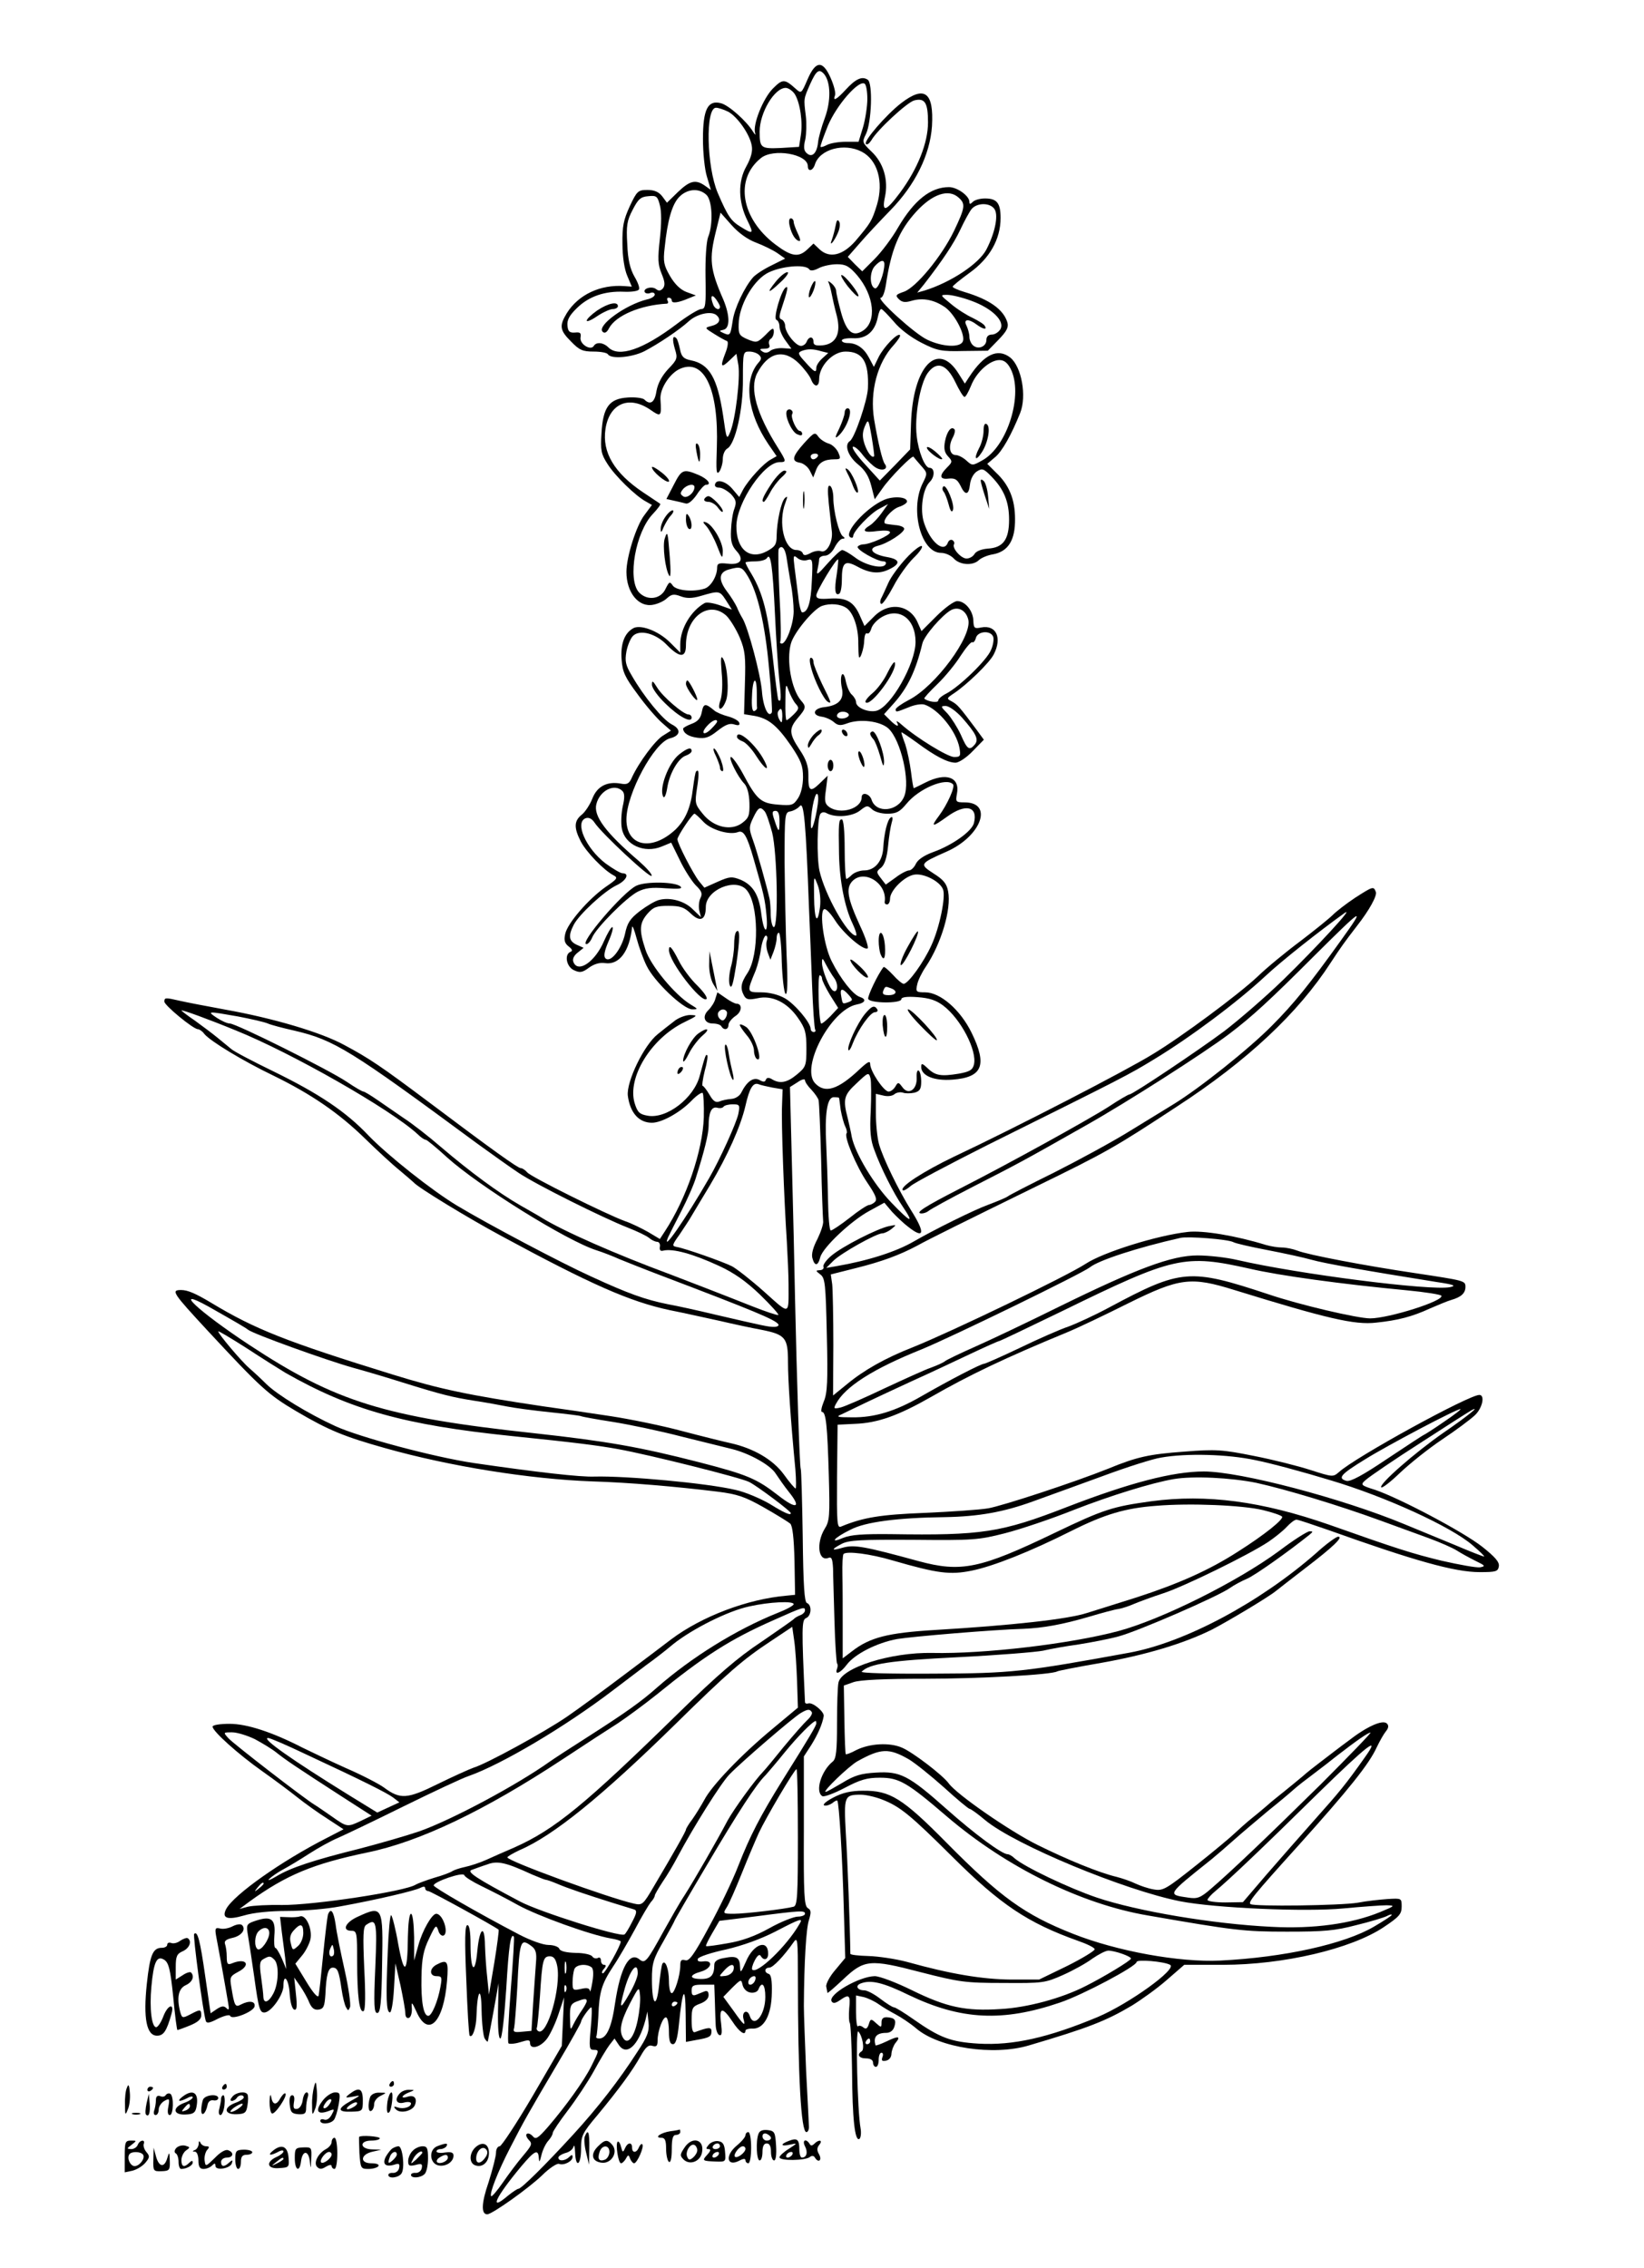
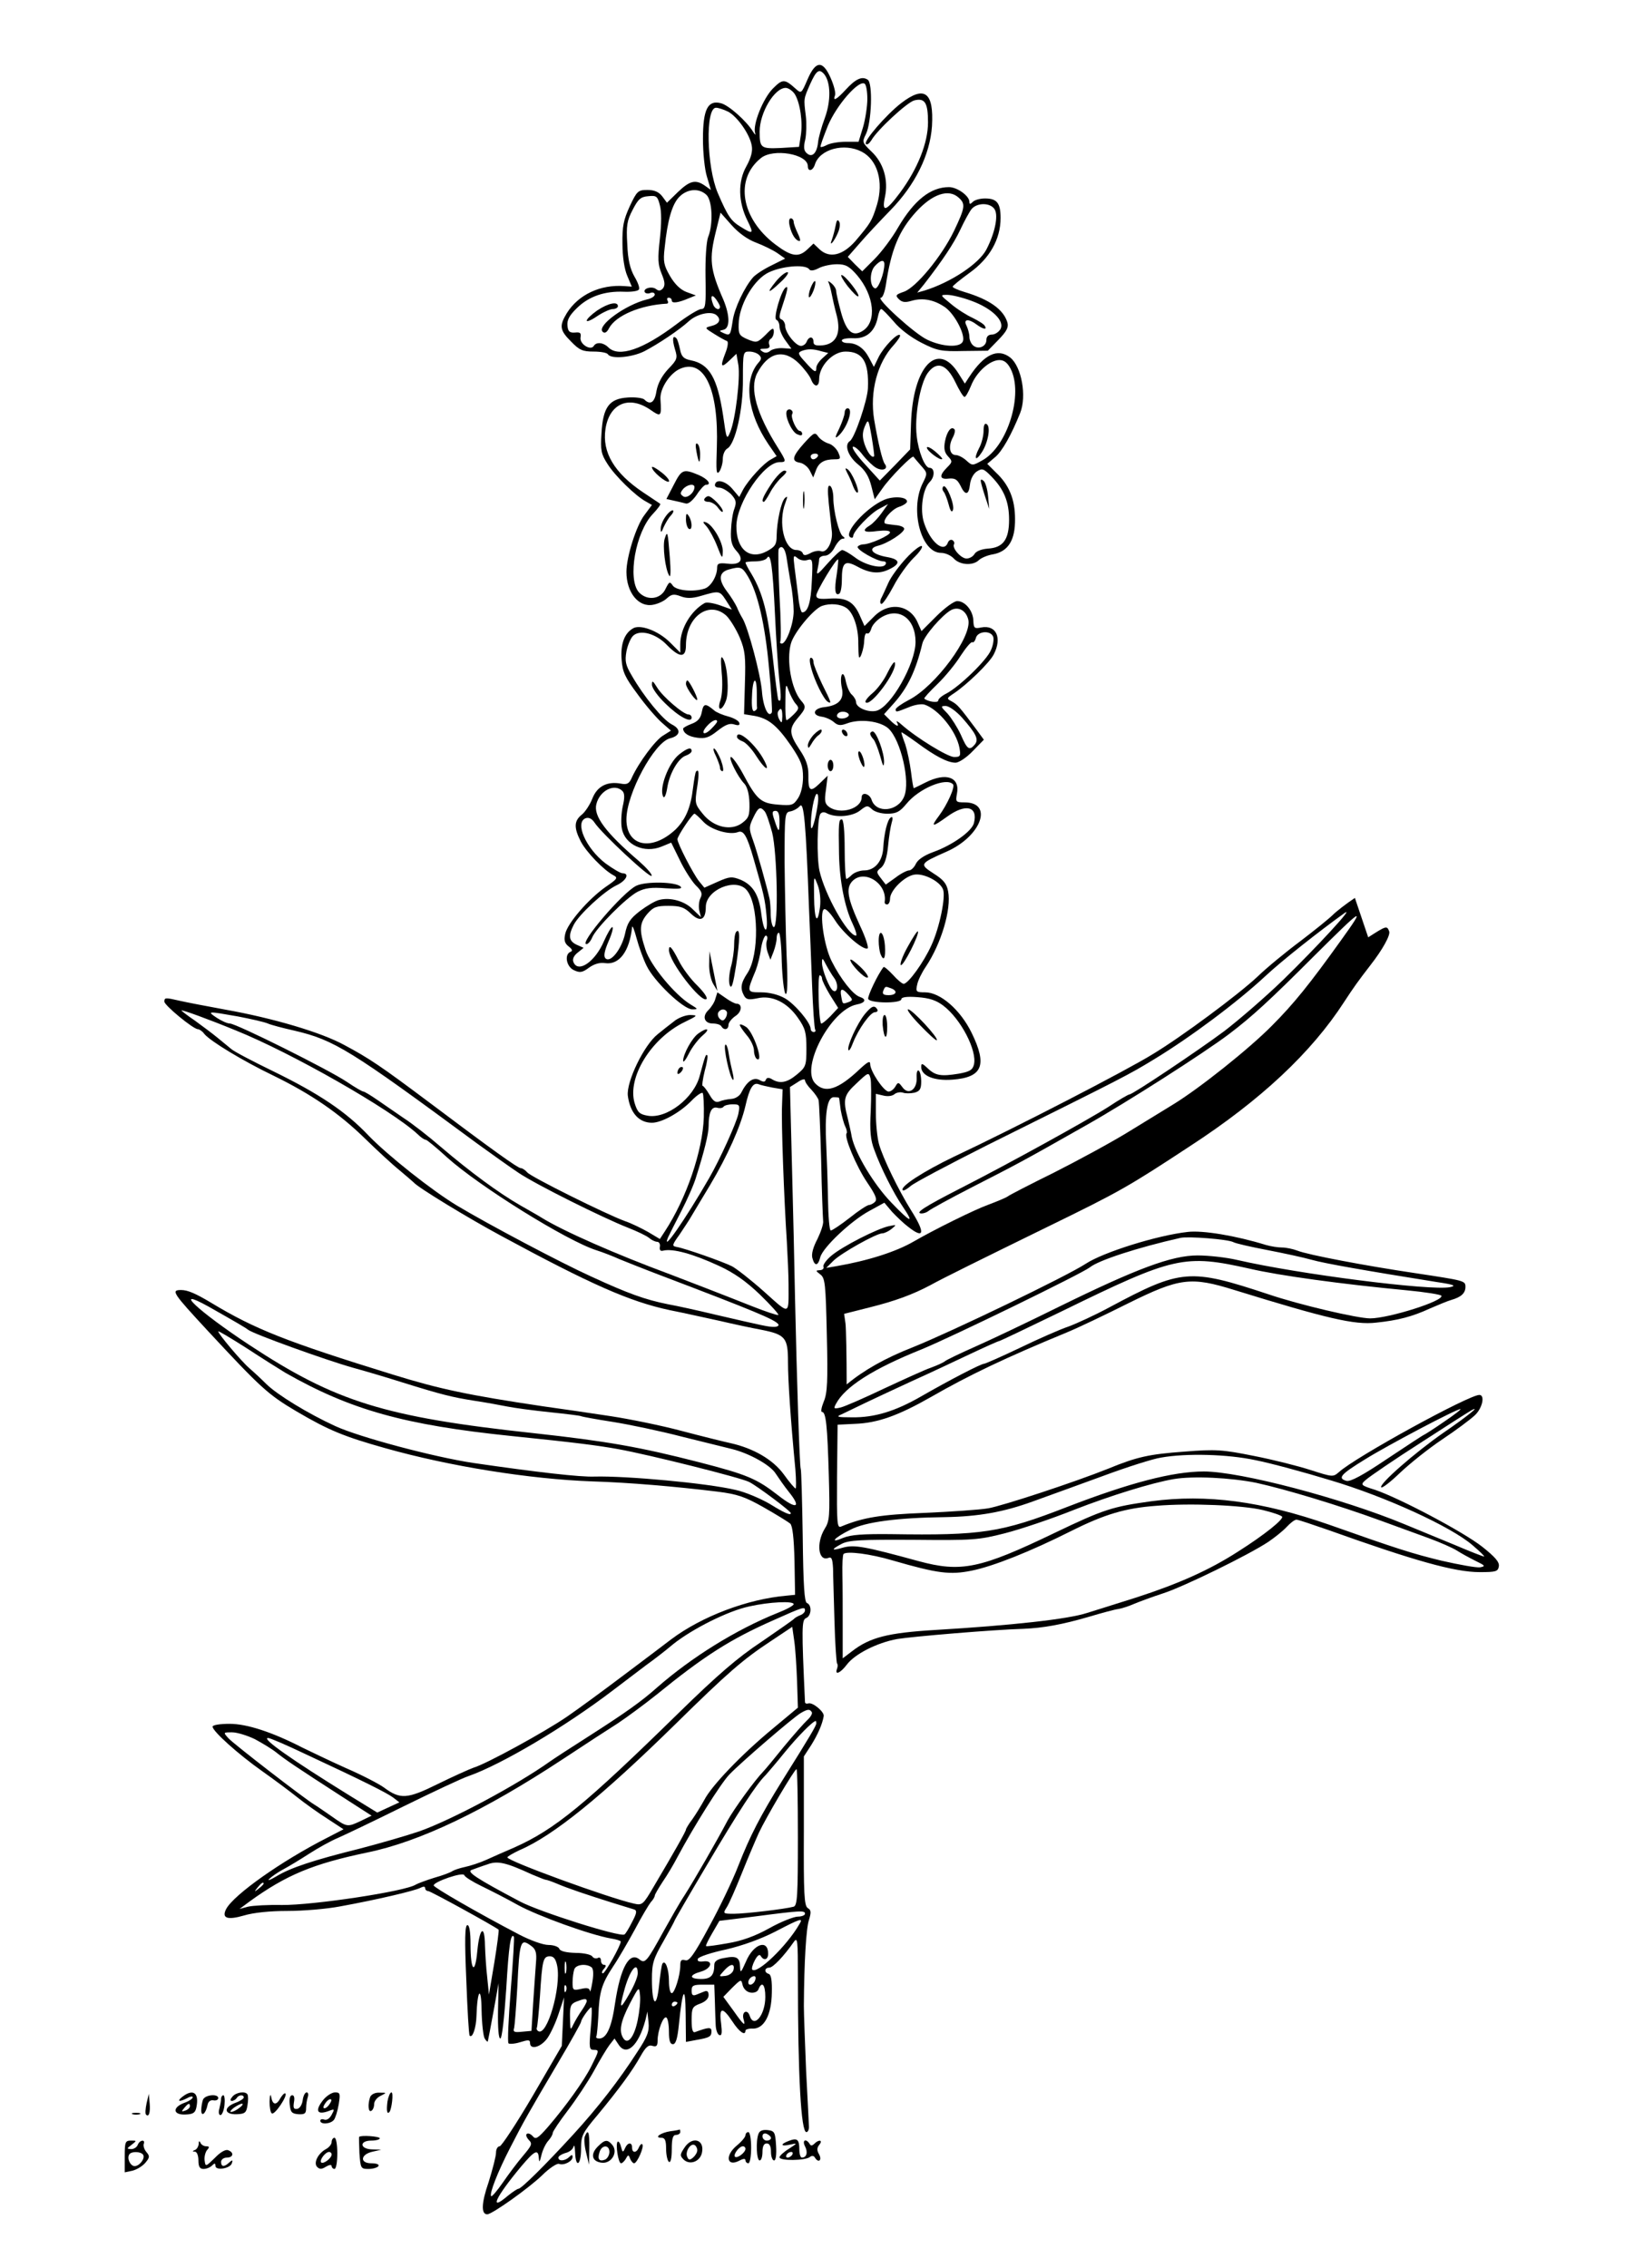
<svg xmlns="http://www.w3.org/2000/svg" version="1.0" width="773.333" height="1066.667" viewBox="0 0 580 800">
  <path d="M284.9 28c-2.2 5.1-2.2 5.1-4.3 3.2-3.8-3.4-4.5-3.4-7.9 0-3.5 3.5-7.2 12.8-6.3 15.7.3.9 0 .7-.7-.4-2.2-3.7-8.7-9.5-11.4-10.1-4.6-1.2-6.3 2.2-6.3 12.6 0 4.8.6 10.8 1.4 13.3l1.4 4.7-2.1-1.5c-3.3-2.3-5.3-1.8-9.5 2.2l-3.9 3.8-1.7-2.3c-1.2-1.5-2.7-2.2-5.2-2.2-3.3 0-3.7.4-6.2 5.7-2.2 4.8-2.7 7.1-2.6 13.3 0 4.6.7 9 1.7 11.3l1.6 3.8-2.7-.2c-8.4-.6-16.1 3-20.2 9.5-2.8 4.6-2.5 6.1 1.5 10.1 2.9 3 4.1 3.5 7.9 3.5 2.5 0 4.8.4 5.1 1 1.1 1.7 8.4 1.1 12.8-1.1 5-2.6 12.3-7.5 15.6-10.5 2.9-2.7 7.9-3.8 9.8-2.3 1.9 1.6 1.1 3.2-1.8 3.9-2.4.6-2.3.7 1.1 2.8 1.9 1.2 3.9 2.3 4.5 2.5.5.2.3 2.1-.7 4.5-1.8 4.7-1.4 5.2 1.8 2.1l2.2-2.1.7 4c.7 4.5-1 19.1-2.9 23.6-1.2 2.9-1.3 2.6-2.5-5.9-2-13.1-4.8-18.1-11.3-19.4-2.6-.5-3.4-1.3-3.9-3.9-.4-1.8-.9-3.6-1.3-3.9-1.3-1.3-1.5.4-.5 3.8 1 3.2.9 3.7-2.4 7.1-2.2 2.4-3.6 5-4.1 7.7-.6 4.1-2.2 5.1-4.3 3-.5-.5-3.2-.9-5.8-.7-6.6.4-8.8 3.4-9.3 12.7-.4 5.9-.1 7.3 2.1 10.7 2.6 4.2 10 11.4 13.6 13.3l2.1 1.2-2.6 3.5c-2.9 3.7-6.4 14.8-6.4 20.1 0 7.3 4.3 12.6 9.4 11.6 1.7-.3 3.9-1.3 4.9-2.3 1.6-1.4 2.4-1.6 4.8-.7 2.1.8 4 .8 7.1-.1 6.5-1.9 6.7-1.9 8.9 1.5l2.1 3.3-4.2-1.5c-2.3-.8-4.7-1.2-5.4-.8-4.8 2.7-8.6 9-8.6 14.5v3l-3.6-3.6c-4.1-4.1-10.7-6.6-13.2-4.9-3 1.8-4.3 5.6-3.9 10.9.3 4.4 1.2 6.3 5.6 12.2 2.8 3.9 6.7 8.4 8.5 10l3.3 2.9-2.7 1.7c-2.7 1.5-8.7 9.6-11.1 14.9-.9 2.1-1.7 2.5-3.8 2.1-4.9-.9-8.4.9-10.1 5.2-.8 2.1-2.5 4.7-3.7 5.7-2.8 2.2-2.9 4.6-.4 9.5 2 3.8 8.1 10.1 11.5 11.9 1.7.9 1.4 1.3-2.7 4.1-6 4.2-13.5 12.8-14.3 16.6-.5 2.2-.2 3.3 1.2 4.4 1.3 1 1.5 1.6.7 1.9-2.3.9-1.5 5.3 1.2 6.5 2.1 1 3 .8 5.3-.9 1.8-1.3 3.8-1.9 5.7-1.6 5 .7 8.6-4.2 9.5-12.7.1-.8.8 1 1.6 4s2.4 7.4 3.5 9.6c2.6 5.5 13 15.4 16.1 15.4 2.2 0 2.1-.1-.7-1.8-5.5-3.4-14.1-13.8-15.8-19.3-2.3-6.9-2.1-9.3.7-12.6 2.1-2.4 3.2-2.8 7.4-2.8s5.6.5 7.9 2.7c3.3 3.2 5.3 2.3 5.3-2.3 0-6 10.4-10.4 14.3-6.1 4.4 4.8 4.6 23.1.4 29.4-2.4 3.6-2.6 5.4-1.2 8 .8 1.4 1.7 1.5 4.7.9 5.1-1.2 10.5 1.4 14.3 6.9 2.6 3.7 3 5.2 3 10.8 0 6.1-.2 6.6-3.5 9.3-3.4 2.8-6 3.3-8.9 1.4-1-.5-1.6-.4-1.9.3-.3.9-.9.9-2.3.1-2.1-1.1-4.4.5-6.4 4.5-.6 1.2-2.1 2.1-3.5 2.2-1.4.1-3.3.5-4.2.9-1.3.5-2.2-.1-3.5-2.4-1-1.7-2.1-3.1-2.4-3.1-.3 0 0-2.3.7-5.2.8-2.8 1.2-5.4.9-5.6-.5-.5-.7.1-2.6 7.1-2 8-11.8 15.5-18.5 14.2-2.8-.5-3.5-1.2-4.5-4.4-2.7-9 5.8-22.9 17.6-28.6 4.7-2.3 4.8-2.4 2-2.5-1.6 0-4.3 1-5.8 2.3-1.6 1.2-4.1 3.2-5.7 4.5-4.8 3.8-11.1 16.8-10.5 21.7.8 6 3.9 9.5 8.5 9.5 3.4 0 9.8-3.5 13.9-7.7 1.8-1.9 3.6-3.1 4-2.8.3.4.5 4.2.4 8.6-.4 11.8-6.1 28.6-13.8 40.3l-1.7 2.6-4.2-2.5c-2.3-1.3-6-3.1-8.1-3.8-6.6-2.4-33.2-15.6-34.5-17.2-.7-.8-1.7-1.5-2.3-1.5-1 0-9.7-6.2-32.7-23.5-16.7-12.5-20.7-15.2-29.5-19.9-8.2-4.5-25.2-9.5-42-12.5-6.6-1.2-13.8-2.6-16-3.1-5.2-1.2-5.5-1.2-5.5.3 0 1.3 10.2 9.7 11.8 9.7.5 0 1.6.7 2.3 1.7 2.2 2.6 13.6 9.5 24.4 14.7 13.3 6.5 23.1 13.2 32.4 22.3 4.2 4.1 9.6 9.1 12.1 11.1 2.5 2.1 4.7 4 5 4.3 1.4 1.7 19.1 12.5 31 18.9 31.4 17 45.2 23.1 59.3 26.1 5.1 1 13 2.8 17.7 3.8 4.7 1.1 11.2 2.5 14.5 3.1 8.6 1.7 9.5 2.8 9.5 11.4 0 6.5.9 20.1 2.6 37.8.3 3.8.3 6.8.1 6.8-.3 0-2.2-2.2-4.2-5-3.8-5.2-10.7-9.2-18.8-11-2.3-.5-10-2.4-17.2-4.3-7.1-1.9-18.4-4.2-25-5.2-6.6-1-17.4-2.6-24-3.5-26.1-3.9-36.2-6-53-11.2-37.5-11.6-48.6-16-64-25.3-5.5-3.3-8.3-4.5-10.6-4.5-3.7 0-3 1 9.6 14.6 18.5 19.9 21.1 22.3 31.1 28.2 11.4 6.7 16.8 8.9 31.4 13 22.7 6.4 50.9 10.9 73 11.7 13 .4 29.3 1.8 44 3.6 7.2.9 9.8 1.8 16.5 5.6 4.4 2.5 8.6 5.1 9.3 5.7.8.8 1.3 5 1.5 13.2l.2 11.9-3 .3c-13.8 1.2-29.9 7.3-40.7 15.4-3.1 2.4-11 8.3-17.5 13.2-6.5 4.9-15.2 11.3-19.3 14.1-7.7 5.3-28.5 16.7-33 18-1.4.5-7 3-12.5 5.7-10.9 5.4-13.3 5.5-19 1.3-1.6-1.2-7.7-4.4-13.5-6.9-5.8-2.6-12.6-5.9-15.3-7.2C96 610.9 87.1 608 81 608c-3.3 0-6 .4-6 1 0 1.6 9 9.7 17.5 15.7 4.4 3.1 10 7.3 12.5 9.3 2.5 2 7.1 5.3 10.4 7.4l5.8 3.8-5.8 3c-16.3 8.3-32.9 20.1-35.6 25.1-1.7 3.3.4 4 6.3 2.3 3.3-1 9.1-1.6 15.3-1.6 5.6 0 13.9-.7 18.6-1.6 13.2-2.4 26.2-5.5 28.2-6.5 1.2-.6 1.8-.6 1.8.1 0 .5.5 1 1.1 1 .8 0 23 12.2 24.8 13.6.2.2-.5 5.4-1.5 11.6l-1.9 11.3-.6-6c-.4-3.3-.7-8.4-.8-11.3-.1-7.6-1.9-6.4-2.7 1.9-.8 8.7-2.4 7.2-2.4-2.4 0-4.3-.4-6.7-1.1-6.7-.9 0-1 5.2-.4 19.2.4 10.6.9 19.5 1.2 19.8 1 1 2.3-2.8 2.4-7 .3-9.3 1.7-10.8 1.8-2 .1 4.7.6 9.2 1.1 10 .5.8 1 1.3 1.1 1 .1-.3 1-5 2-10.5l1.8-10-.2 9.7c-.1 6 .2 9.8.8 9.8.6 0 1.4-7.1 2.1-17.5.9-15.4 1.6-19.9 2.7-18.4.2.2-.3 8.6-1.1 18.7-.8 10-1.2 18.5-.8 18.9.3.3 2.2.2 4.1-.4 2.9-.9 3.5-.9 3.5.3 0 2.5 3.8 1.5 6.1-1.7 1.2-1.7 3-5.6 4-8.7l1.9-5.7-.4 8.5-.4 8.6-10.3 17.7c-5.7 9.7-11 17.7-11.6 17.7-.7 0-1.3 1-1.3 2.2 0 1.3-1.2 5.9-2.6 10.4-2.6 7.5-2.7 11.4-.5 11.4 1.7 0 14.5-9.1 19.3-13.7 2.5-2.5 5.2-4.3 6-4.1 1.7.7 4.8-.9 4.8-2.4 0-.9-.3-.9-1.2 0-1.4 1.4-3.8 1.6-3.8.2 0-.5 1.1-1.2 2.4-1.6 1.4-.3 2.7-1.3 2.9-2.2.3-1 .5 0 .6 2 .2 5.7 2.1 4.5 2.1-1.3 0-4.6.4-5.5 5.8-11.9 7.6-9.2 12.3-15.6 15.2-20.8 1.8-3.2 2.8-4.1 4.2-3.6 1.4.4 1.8 0 1.8-1.9 0-3.4 2-8.8 3.1-8.1.5.3.9 2.5.9 5 0 3.1.4 4.4 1.4 4.4 1 0 1.6-1.9 2.1-6.8 1.3-12.9 2.3-14.5 2.4-3.8l.1 9.8 3.7-.7c4.7-.8 5.3-1.2 5.3-3.1 0-1.5-1.1-1.4-5.7.3-.9.4-1.3-.8-1.3-4.2 0-4.3.3-4.8 3-5.8 1.9-.7 3-1.8 3-3 0-1.3-.5-1.7-1.5-1.3-.8.3-2.2.9-3 1.2-1.1.4-1.5 0-1.5-1.5 0-1.8.6-2.1 4-2.1h4l.2 5.7c.1 3.2.2 7.1.3 8.7.1 1.6.6 3.1 1.3 3.4.9.3 1-.9.6-4.2-.8-5.7.5-5.9 4-.6 2.4 3.7 4.6 5.2 4.6 3.2 0-.4 1.2-.8 2.7-.7 3.9 0 6.5-4.9 6.6-12.7.1-4.1-.2-6.3-1.1-6.6-1.7-.5-1.5-2.2.2-2.2 1.3 0 5.1-4 8.6-9 1.4-2 1.5-.8 1.5 12.7 0 34.4 1.1 54.4 3 54.3.5 0 .9-.8.9-1.8 0-.9-.5-9.8-1-19.7-.4-9.9-.8-20.3-.8-23 .1-15.4.8-27.4 1.8-30.3.8-2.7.8-3.5-.4-4.2-1.3-.8-1.5-5.1-1.4-27.2v-26.3l2.6-4c2.3-3.7 3.9-7.3 4.4-10.2.3-1.5-3.9-5-5.4-4.5-.7.2-1.2 0-1.2-.5-1.2-26.1-1.2-29 .4-29.6 1.9-.8 2.1-4.6.3-5.3-.9-.3-1.3-6-1.5-23.6-.2-12.7-.5-23.4-.7-23.7-.4-.7-1.4-32-2-59.6-.2-11-.7-32.4-1.1-47.5l-.7-27.6 2.7-1.7c1.4-1 2.6-1.3 2.6-.7 0 .6 1 2.1 2.3 3.4 1.2 1.3 2.4 3 2.5 3.7.2.8.6 10.2.9 21 .2 10.8.6 20.4.7 21.5.2 1-.8 3.9-2 6.4-1.5 2.8-2.2 5.3-1.8 6.7.8 3 2 2.9 2.8-.3.9-3.4 10.8-12.8 17.3-16.3l5.3-2.9 2.7 3.2c1.6 1.7 4.1 4.1 5.7 5.3 5.7 4.5 6.1 2.2 1.1-5.7-4.5-7.2-10-18.5-11.4-23.5-.6-2.2-1.1-7.1-1.1-10.9v-6.8l2.6.6c1.5.4 3.2.2 4-.5.7-.6 2.1-.8 3-.5.8.3 2.6.3 4 0 1.9-.5 2.4-1.3 2.4-3.9 0-1.9-.4-3.6-.9-3.9-.5-.3-.8.8-.7 2.5.2 4.2-2.9 6.3-5 3.4-1.4-1.9-1.6-1.9-2.5-.3-.6 1-1.6 1.8-2.4 1.8-1.7 0-6.5-7.2-6.5-9.7 0-1.3-.9-.8-3.7 1.8-7.7 7.3-12.3 8.7-15.8 4.9-5.1-5.6 5.7-25.9 14.7-27.7 3.2-.6 3.6-1.9 1.1-2.7-2.4-.8-6.8-6.4-9.9-12.6-2.7-5.3-4.4-17.3-2.7-18.3.6-.4 2.3 1.4 3.9 3.9 2.9 4.6 10 10.7 11.5 9.9.4-.3-.7-3.8-2.6-7.8-4.5-9.8-5.1-13.3-2.9-15.8 4.2-4.6 12.6.7 11.5 7.3 0 .5.3.8.9.8.5 0 1-.9 1-2 0-2.9 5-7.9 8.5-8.5 3.3-.6 9.1 2.3 10.2 5.2 1 2.6-1.2 13.4-4.1 19.7-2.7 6-8.2 13.6-9.8 13.6-.5 0-2.2-1.4-3.8-3.2-1.6-1.7-3.1-3-3.3-2.7-2 2.5-5.7 10.3-5.4 11.2.5 1.6 11.7 1.7 11.7.1 0-.7 2-1 5.7-.7 4.2.3 6.6 1.1 9.1 3 6.2 4.7 12 15.9 10.8 20.8-.5 1.9-1.5 2.5-5.4 3.2-6.2 1-8.2.7-10.9-1.9-1.9-1.8-2.3-1.9-2.3-.5 0 3.1 4.5 5 11 4.5 10.6-.8 12.4-5 6.8-16.5-4-8.2-11.1-14.3-16.4-14.3-3.2 0-3.4-.2-2.8-2.8.3-1.5 1.7-4.3 3-6.2 5.5-8.2 9.1-20.4 7.9-26.6-.5-2.7-1.6-4.1-5.1-6.3-5.1-3.3-5-3.5 4.5-7.7 12.3-5.4 16.7-17.4 6.4-17.4-3.1 0-3.2-.2-2.7-3 1.2-5.9-3.8-7.7-11.1-4-2.2 1.1-4 2-4.1 2-.2 0-.6-2.6-1-5.8-.4-3.1-1.3-7.4-2-9.6-.8-2.1-1.4-4-1.4-4.3 0-.2 2.4 1.4 5.3 3.5 6.6 4.9 11 7.2 13.8 7.2 1.2 0 3.9-1.8 6.1-4.1l3.9-4-2.7-3.7c-5.9-7.9-6.6-8.7-8.6-9.8-1.9-1-1.9-1.1.8-2.9 4.5-3 12.5-10.7 14-13.7 3-5.8.9-10.5-4.4-9.5-2.4.5-2.7.3-2.8-2.4-.1-3.5-2.9-6.9-5.7-6.9-1.1 0-4.4 2.4-7.3 5.3l-5.3 5.3-1.2-2.7c-2.7-6.7-10.2-7.8-15.5-2.5l-3.4 3.4-1.4-3.1c-2.2-5.4-4.8-6.9-10.5-6.6-4 .3-5.1.1-5.1-1.1 0-1.5 7.1-13.2 7.7-12.7.1.2-.1 2.6-.5 5.3-.9 5.4-.6 7.7.9 6.8.5-.3.9-2.4.9-4.7 0-6.4 1-7.3 5.6-4.8 4.4 2.4 7.8 2.6 11.3.8 3.9-1.9 3.6-3.4-.8-4.2-5.3-.9-7.2-3-3.4-4 3.4-.8 9.3-4.6 9.3-6 0-.6-1.4-1.2-3.2-1.3-1.8-.2-3.4-.4-3.6-.6-1-1 2.3-4.9 4.9-5.8 1.6-.5 2.9-1.4 2.9-1.9 0-1.7-4.8-2-8.1-.6-6.4 2.8-14.4 11.7-11.9 13.2.5.3 1 .2 1-.4 0-1.7 6.1-8.1 9.3-9.7l3-1.6-2.3 3.2c-1.2 1.7-3.1 3.7-4.1 4.3-3.1 1.9-2.2 2.7 2.6 2 2.8-.3 4.5-.2 4.5.5 0 1-7 4.2-9.5 4.2-.7 0-1.6.4-1.9.8-.6 1 6.8 5.2 9.1 5.2.8 0 1.1.5.7 1.1-1 1.7-7.2.3-10.9-2.6-1.9-1.4-3.8-2.5-4.4-2.5-.5 0-2.8 2.1-5.1 4.7-3.5 4-4.1 4.4-3.6 2.3.3-1.4.6-3.1.6-3.8 0-.6.9-1.2 2-1.2 1.2 0 2.6-1.2 3.5-3 .9-1.7 2.1-3 2.8-3 .8 0 .9-.3.1-.8-1.4-.9-3.4-9-3.4-13.6 0-1.9-.5-3.8-1.1-4.2-.9-.5-1 1.1-.5 6.2.4 3.8.9 8.3 1.1 10.1.3 3.6-1.9 7.5-3.9 6.7-.8-.3-2.5 0-3.7.7-1.7.9-2.4.9-2.7 0-.2-.6-1.2-1.1-2.2-1.1-4.3 0-6.6-9.7-3.9-16.7.8-2.2.8-2.5-.2-1.6-1.3 1.3-2.8 8.1-2.9 13.3 0 3-.5 3.8-3.4 5.4-6.2 3.3-10.9-.7-10.8-9 .2-8.3 9.8-22.4 15.2-22.4 2.5 0 2.5-.2-.5-5-7.6-12-10.1-21-7.4-26.3 3.9-7.5 9.4-8.8 14.8-3.5 1.8 1.8 3.7 4.3 4.2 5.5 1.1 3 2.9 3 2.9 0 0-4.6 4.8-9.7 9.3-9.7 6.1 0 8.3 3.6 7.9 13-.2 4.3-4.7 17.6-6.4 18.6-2 1.3-.6 5.3 2.8 8.1 2.6 2.1 3.9 4.2 4.8 7.7l1.2 4.7 2.7-3.8c2.6-3.8 10.6-11.9 11-11.2.1.2 1.3 1.6 2.6 3.1 2.4 2.7 2.4 2.7.5 6.5C321 180 325 195 332 195c1.5 0 3.5.9 4.5 2 2.1 2.3 6.7 2.6 8.8.6.8-.8 3.1-1.8 5.1-2.1 5.3-1 7.8-5 7.7-12.5 0-6.9-2.1-12-6.7-16.3l-3.1-3.1 2.7-2.3c2.5-2 5.8-7.9 8.9-15.6 2.4-6 .5-16.4-3.5-19.6-4.4-3.4-9.2-1.2-14.5 6.9l-1.5 2.3-2.2-3.5c-7.4-11.9-16.2-2.6-16.8 17.7l-.3 9-5.3 5.5-5.4 5.5-5.2-5.7c-2.9-3.1-4.8-5.9-4.3-6.2.5-.3 2.1 1 3.5 2.9 1.5 1.9 3.6 3.9 4.7 4.5 2.3 1.3 4.4.4 3.1-1.3-.9-1.1-2.4-7.5-3.8-15.7-1.6-9.8 1.1-20.1 7-26.4 1.4-1.6 2.4-3.1 2.1-3.4-.8-.9-5.6 4-7.5 7.7l-1.7 3.5-1.7-3.2c-1.8-3.4-4.3-5.2-7.5-5.2-1.2 0-2.1-.4-2.1-.9 0-.6 1.9-.9 4.1-.8 4.6.2 7.6-2.4 8.6-7.5.3-1.5.8-2.8 1.2-2.8.4 0 2.3 2 4.4 4.4 2.2 2.7 6.1 5.6 9.8 7.5 5.5 2.8 7 3.1 14.8 2.9l8.6-.1 3.8-3.9c2.9-3 3.6-4.4 3.1-6.1-1.4-4.6-6.4-8.1-15.1-10.7-2.4-.7-4.3-1.6-4.2-1.9 0-.3 2.7-2.5 6-4.9 7-5 10.9-11.8 10.9-19.3 0-5.3-1.3-6.9-5.5-6.9-1.7 0-3.6.5-4.3 1.2-.9.9-1.2.9-1.2 0 0-2.1-4.3-5.2-7.2-5.2-6.5 0-12.3 4.6-18 14.3-2.1 3.7-5.9 8.7-8.3 11.1l-4.3 4.3-2.6-2.5-2.5-2.6 4.2-4.8c2.3-2.7 7.2-7.9 10.8-11.6 8.8-9 14-19.6 14.7-29.7.7-12-2.6-14.5-10.9-8.1-5.3 4.1-13.4 13.5-12.4 14.4.4.4 1.2-.2 1.9-1.3 2-3.6 12.7-13.5 15.2-14.1 3.7-.9 4.8.8 4.8 7.8 0 7.1-3.6 16.3-9.9 24.8-4.9 6.6-6.5 7.1-5.3 1.5 1.3-6-.5-12.1-4.8-16.1-3.2-3.1-3.3-3.3-1.9-6.1 2-4.1 2.5-18.1.6-19.2-2-1.3-4.2-.3-7.7 3.5-3.3 3.6-4.7 4.3-3.8 2 .3-.8-.4-3.5-1.5-6-2.8-6.4-5.3-6.3-8.2.4zm5.9-1.8c2.3 2.9 2.4 9.4.2 15.4-1.2 3.2-2.3 7.2-2.4 8.7-.4 3.7-2.1 5.4-3.9 3.8-1.1-.9-1.3-2.1-.6-4.9.4-2 .5-5.7.2-8.2-.8-6.4-.8-6 1.5-11.3 2.2-4.9 3.2-5.6 5-3.5zm15.2 8.7c0 2.6-.7 7.1-1.5 9.9l-1.6 5.2h-4.5c-2.5 0-5.4.5-6.6 1.1-1.1.6-2.1.9-2.3.7-.2-.2 1-3.5 2.6-7.5 3.1-7.3 10.8-16.1 12.9-14.8.6.3 1 2.8 1 5.4zm-25.6-1.7c1.9 3.1 2.9 10 2.1 14.7l-.6 3.9-6.5.4c-7 .3-7.4 0-7.4-5.8 0-6.6 5.2-15.4 9.2-15.4.9 0 2.4 1 3.2 2.2zm-23.5 6.2c3.2 1.7 7.6 7.9 8.3 11.9.4 2-.2 4.3-1.9 7.4-3 5.3-2.9 12.5.4 19.1 2.3 4.7 2.1 5-2.4 2.2-3.4-2.1-4.5-3.6-8.1-12-3.9-9.2-4.4-30-.6-30 .8 0 2.7.6 4.3 1.4zM304 53.5c5.6 2.9 7.8 10.6 5.4 18.7-1.8 5.8-2.2 6.4-7.6 12.8-4.5 5.1-9.1 6.2-12.6 3l-2.2-2.1-2.2 2.1c-3.1 2.9-5.6 2.5-11.3-1.8-12-9.1-14.4-22.9-5.1-30.4 4.3-3.6 16.6-1.5 16.6 2.8 0 2.1 1.8 1.7 2.5-.6 1.7-5.4 10.3-7.7 16.5-4.5zm-54.8 15.2c2.1 1.9 2.5 10.4.6 15-.6 1.7-1 7.4-.9 14 .2 10 0 11.3-1.5 11.3-.9 0-4.9 2.4-8.8 5.4-11.8 8.9-20.3 11.8-24 8.1-1.7-1.7-4.2-2-5.1-.5-1.1 1.8-5-.6-4.7-2.9.3-1.7-.1-2-2-1.8-1.8.1-2.4-.3-2.6-2.4-.2-2 .6-3.6 3.4-6.3 4.2-4.1 9.8-6 16.6-5.7 2.5.1 4.9-.2 5.2-.8.4-.5-.4-2.6-1.6-4.6-1.5-2.7-2.3-5.9-2.5-11.4-.4-6.5-.1-8.3 1.9-12.1 1.9-3.7 2.8-4.6 5.5-4.8 2.9-.3 3.3 0 4.1 3.2.6 2.2.6 6.4 0 11.8-.8 7.1-.7 9.1.6 12.3 1.2 2.9 1.3 4.1.5 5.2-.8.9-1.5 1-2.4.3-1.4-1.2-4.8-.3-4 1.1.3.4 1.2.6 2 .2.8-.3 1.5 0 1.5.6s-1.2 1.4-2.7 1.7c-7.7 1.9-17.8 9.3-15.7 11.4.7.7 1.5.3 2.3-1.3 2.4-4.4 11-8.1 20.4-8.6.5-.1.5-.6.2-1.1-.3-.6-.1-1 .4-1 .6 0 1.1.4 1.1 1 0 1.1 2.3.8 6-.8l2.5-1-3.3-1.2c-2.1-.8-4.1-2.7-5.8-5.6-2.2-3.8-2.5-5.1-1.9-10.1 1-9.7 2.6-15.1 5-17.7 2.8-3 7-3.4 9.7-.9zm89 1c2.5 2.2 2.3 3.5-1.6 11.7-4.4 9.1-13.4 20-17.7 21.5-2.9 1-3.1 1.3-1.8 2.6 1.1 1.1 2.2 1.3 4.5.6 4.1-1.2 8.2-.3 12 2.4 3.4 2.6 7 9.6 6.1 11.9-.9 2.3-7.2 2-12.6-.6-4.5-2.1-18.4-14.8-16.3-14.8.6 0 1.3-1.9 1.7-4.3 1.9-12.7 4.6-19.3 10.8-26.1 5.7-6.2 11.4-8.1 14.9-4.9zM351 74c1.2 2.3 0 8.2-3 14-2.6 5-12.5 11.6-21.9 14.5l-2.5.7 2.3-2.8c6.6-8.5 10.6-14.5 12.9-19.4 1.4-3 3.2-6.3 4-7.3 2.1-2.4 6.9-2.2 8.2.3zm-84.2 11.6c2.6 1 5.9 2.6 7.5 3.7l2.7 1.9-4.8 2.4c-2.7 1.3-5.6 3.2-6.5 4.2-3 3.4-6.6 10.9-7.2 15.3-.8 5.2-.9 5.4-3.2 4.4-1.7-.8-1.7-.8 0-1.2 2.3-.6 2.2-5.1-.1-10.6-4.7-10.7-5.1-14.3-2.6-24.2l1.6-6.5 3.9 4.4c2.5 2.8 5.7 5.1 8.7 6.2zm45.2 7.6c0 3.2-2.2 8.9-3.3 8.5-1.9-.6-2-5.7-.1-7.8 2-2.2 3.4-2.5 3.4-.7zm-9.6 3.9c6 7.1 7 16.3 2.1 19.5-3.6 2.4-5.9.5-7.8-6.5-.9-3.3-1.7-6.7-1.7-7.5 0-.7-.8-2-1.7-2.7-.9-.8-1.4-.9-1-.3.3.6.8 2.4 1.1 4 .3 1.6 1.1 5.1 1.8 7.7 1.6 6.3-.2 10-5 10.5-2.4.2-3.2-.1-3.2-1.2 0-2-1.6-2.1-2.4-.1-.3.8-1.2 1.5-2 1.5-1.9 0-5.6-4.7-5.6-7.1 0-.9-.6-1.9-1.2-2.2-1-.3-1-1.1-.1-3.8 2.2-6.6 2.5-8.2 1.5-7.5-1.6 1-4.5 11-3.3 11.4.6.2 1.1 1.3 1.1 2.4 0 1.1.9 3.3 2.1 4.9l2.1 2.9-3-.2c-1.7-.1-3.6.3-4.4.9-.9.8-1.9.9-2.8.3-1.2-.8-1-1 .7-1 1.5 0 2.1-.5 1.7-1.4-.3-.8-.1-1.7.5-2.1.6-.3 1.1-1.5 1.1-2.5 0-1.6-.5-1.4-2.9 1.1-2.9 2.8-3.1 2.9-6.3 1.6-3-1.3-3.3-1.8-3.2-5.4.1-6.4 4.8-14.8 9.8-17.8 4.5-2.6 13.8-3.5 15.1-1.5.4.6 1.6.5 3.3-.4 1.5-.8 4.4-1.4 6.5-1.4 3.1 0 4.3.7 7.1 3.9zM254 108.2c0 1.4-1.8.9-2.4-.8-1.1-2.8-.6-3.9.9-2 .8 1.1 1.5 2.3 1.5 2.8zm88.7-2.1c7.2 2.6 11.8 7.1 10.3 9.9-.6 1.1-2 2-3 2-1.3 0-2 .7-2 1.9 0 2.3-2.8 3.5-4.6 2-.8-.6-1.4-2-1.4-3.1s-.5-2.8-1-3.9c-1.3-2.4.7-2.6 3.6-.4 2.3 1.7 3.8 1.9 2.8.4-.3-.6-2.3-1.8-4.3-2.8-2-.9-5.5-3.1-7.6-4.9-3.9-3.2-3.9-3.2-1.3-3.2 1.5 0 5.3.9 8.5 2.1zm-52.9 17.8l2.4.6-2.1 1.9c-1.2 1.1-2.1 2.5-2.1 3.3 0 2-.7 1.6-3.9-2-2.6-2.8-2.7-3.3-1.3-3.9 2.1-.8 4-.8 7 .1zm-22 1.3c.9.9.9 1.5-.2 2.7-5.4 6.2-3.9 17.9 3.5 28.8l2.9 4.2-2.1 1.2c-2.5 1.3-7.9 7.2-9.8 10.7l-1.3 2.5-2.2-2.6c-2.3-2.9-5.7-3.9-6.3-2-.3.8.3 1.3 1.4 1.3 1.1 0 2.9 1.1 4.2 2.3 1.8 2 2 2.8 1.2 5.1-.6 1.4-1.1 4.9-1.2 7.6-.2 3.9.3 5.5 1.9 7.3 2.9 3.1 1.5 5.1-3.2 4.5-2.9-.3-3.6-.1-3.6 1.4 0 3-2.2 6.7-4.4 7.4-4 1.3-9.9.7-11.2-1-1.1-1.6-1.3-1.5-2.6 1.1-1.7 3.7-6.5 4.3-9.4 1.2-4.1-4.6-1.2-21.2 4.9-27.6 1.7-1.8 2.9-3.4 2.6-3.6-.2-.2-3-2-6.1-4.1-10.1-6.8-14.4-14.1-13.2-22.2 1.3-9 8.2-12.1 15.8-6.9 3.9 2.7 4 2.5 3.6-3.8-.2-3.7 3.4-9.2 7.1-10.7 8.4-3.5 13.5 7.4 12.8 27.8-.3 8.4-.2 9.9.9 8.5.6-.9 1.2-2.9 1.2-4.4 0-1.6.7-3.2 1.6-3.7 2.8-1.6 5.6-13.7 5.5-24.5 0-9.4.1-9.7 2.2-9.7 1.3 0 2.8.5 3.5 1.2zm88.7 4.8c4.7 9-1.1 27.6-10 32.4-3.4 1.9-3.5 1.9-5.6 0-1.1-1-2.8-1.9-3.7-1.9-2.2 0-2.7-3.1-1.1-6.1.7-1.3 1-2.7.6-3-1.1-1.2-2.6.7-3.3 4.2-.5 2.6-.2 4 1.1 5.4 1.6 1.7 1.5 2-.4 3.9-2.9 2.9-2.6 4.3.6 3.9 2.2-.2 3 .3 4.1 2.4 1.7 3.7 3 3.5 3.4-.3.2-1.9 1.2-3.8 2.4-4.6 1.9-1.2 2.4-1.1 5.2 1.8 4.4 4.5 6.2 8.9 6.2 15.2 0 7-2.1 9.9-7.5 10.2-2.3.2-4.1.9-4.7 1.9-.5.9-1.8 1.6-2.8 1.6-2 0-5.3-3.8-4.4-5.1.2-.4 0-1-.6-1.4-.6-.3-1.3.1-1.6.9-1.4 3.8-6.2-.2-8.4-7-1.5-4.5-.5-11.9 2-14.4 1.9-1.9 1.8-5-.1-5-1.6 0-3.9-5.7-4.5-11.3-.8-6.9 1.2-18.2 3.8-22 3.2-4.5 6.7-3.4 9.8 3 1.4 2.9 2.8 5.3 3.3 5.3.4 0 1.4-1.8 2.3-4 1.9-4.8 6.6-9 10-9 1.6 0 2.8.9 3.9 3zm-48.1 30.9c-.7.9-2.4-1.3-3.4-4.3-.8-2.5-.8-4 .1-6.2 1.2-2.8 1.3-2.7 2.4 3.6.6 3.6 1 6.7.9 6.9zm-30.9 35.8c.3 2.1 1 6.2 1.5 9.2.6 3 1 7.4 1 9.7 0 4.4-2.6 11.4-4.2 11.4-.5 0-.7-.3-.5-.8.3-.4.2-7.7-.3-16.2-.4-8.5-.5-15.8-.3-16.3 1-1.7 2.3-.4 2.8 3zm-4.1 19.8c.4 8.8 1.1 19.1 1.5 23 .8 6.5.7 8.4-.3 7.4-.2-.2-1.1-7.2-2-15.4-1.6-14.9-3.4-22.2-7.5-29.1-1.2-1.9-2.1-3.7-2.1-4 0-.2 1.5-.4 3.4-.4s3.8-.5 4.2-1.2c1.3-2.1 2 3 2.8 19.7zm11.5-19c1.8-.5 1.9-.1 1.5 7.6-.3 7.4-1.4 10.9-3.4 10.9-.4 0-1.1-2.6-1.4-5.8-.4-3.1-1-7.7-1.3-10.2-.5-4-.4-4.4 1-3.2.9.8 2.5 1.1 3.6.7zm-21.1 5.7c3.5 5.8 6.1 16.9 7.5 32.3.8 8.2 1.2 15.4 1 15.8-1.2 2.1-3.1-2-3.5-7.6-.5-5.9-4.9-22.5-6.9-25.7-.5-.8-1.4-2.5-1.9-3.8-.6-1.3-2.2-3.9-3.6-5.7-3-4-2.8-6.6.6-7.6 4.2-1.2 4.8-1 6.8 2.3zm34.9 11.3c2.4 1.7 4.2 7 4.1 12.5 0 1.9.1 3.9.2 4.5.3 1.8 1.9-2.9 1.9-5.8.1-1.6.5-2.6 1-2.3.5.3 1.1-.4 1.5-1.7.3-1.2 1.9-3 3.6-4 6.2-3.7 12 .5 12 8.7 0 7.7-8.7 23-13.8 24.3-2.9.7-7.2-1.1-7.2-3.1 0-.7-.7-1.9-1.5-2.6-.8-.7-1.7-2.8-2.1-4.7-.4-2.1-1-3-1.4-2.3-.4.7-.4 2.7 0 4.6.9 4-1 6.2-6.1 6.8-4 .4-4.7 2.9-.9 3.4 1.4.2 3.3 1.1 4.2 1.9 1.4 1.2 2.3 1.3 4.5.5 4.6-1.8 11.9-.9 14.8 1.8 4.3 4.1 7.7 18.6 5.5 23.9-2.2 5.4-9.9 6.1-11.5 1.2-.7-2.2-3.5-2.9-3.5-.9 0 4-7.5 6.3-11.5 3.4-1.5-1.1-1.7-2.1-1.1-6.1l.6-4.9-2.9 2.8c-3.3 3.2-4 2.6-3.9-3.2 0-3-.8-5.4-3.1-8.8-3.8-5.7-3.8-7.4-.6-11.2 2.9-3.4 3-4 1.1-6.1-3.4-4-5.2-14.1-3.6-20 1-3.9 8-12.3 11-13.4 2.9-1 6.6-.7 8.7.8zm42.9 4c1.5 5.9-11.6 23.6-21 28.4-2.5 1.3-4.6 2.8-4.6 3.3 0 1.1.2 1 4.5-.7 2-.9 4.5-1.3 5.6-1 5 1.6 11.3 9.4 12.4 15.3.5 2.9.3 3.2-1.9 3.2-2.2 0-13.2-6.7-18.5-11.4-1.3-1.2-2.1-1.5-1.7-.9 1.1 2-.2 1.5-2.5-.8l-2-2 3.5-3.9c4.8-5.4 7.7-11.4 10-21 .6-2.7 6.9-10 10.1-11.8 2.6-1.4 5.3.1 6.1 3.3zm-85.3-1.3c1.3 1.3 3.4 4.7 4.7 7.7 1.9 4.6 2.1 6.8 1.8 16.2l-.3 10.8 3.7.6c4.9.9 8 3.4 13 10.7 3.4 5.1 4.1 6.9 4.1 10.9 0 2.9-.7 5.9-1.8 7.5-1.6 2.4-2.1 2.6-7 2.2-6.1-.5-7.5-1.7-12.5-11.1-1.7-3.1-3.6-5.7-4.1-5.7-1.1 0 2.4 7.1 4.7 9.4 1 1.1 1.7 3.5 1.8 6.8.1 4.4-.2 5.3-2.6 7.1-3.9 2.9-10.1 1.5-13.9-3.3-2.7-3.3-2.8-3.8-2-9 .8-5.1.7-7-.3-5.9-.3.2-.7 2.8-1.1 5.8-.8 6.9-2.6 11.1-6.1 14.6-8.4 7.9-17.4 6.1-17.4-3.5 0-9 9.8-27.2 15.4-28.6 3.7-.9 4-3.2.6-4.9-3.1-1.6-9.8-9.7-14.1-17.2-2.2-3.7-2.5-5.1-1.9-8.5.4-2.2 1.5-4.7 2.3-5.5 2.4-2.4 8.1-.9 12 3.2 4.5 4.6 6.7 4.6 6.7.1 0-10.1 8.2-16 14.3-10.4zm94.1 7.4c.3.8 0 3-.8 4.7-1.4 3.5-11.1 12.9-15.7 15.3-1.6.8-2.9 1.9-2.9 2.5 0 .9-3.7.4-4.9-.7-.2-.2 1.9-2.5 4.6-5.1 2.7-2.6 6.4-7.1 8.2-10 1.9-2.9 3.7-5 4.1-4.8.4.3 1-.4 1.3-1.5.6-2.4 5.2-2.8 6.1-.4zM267 244.5c0 2.5 0 4.8.1 5.2 0 .4-.4.9-1 1.1-.7.2-1-1.6-.8-5.2.2-6.7 1.7-7.6 1.7-1.1zm13.7 3.7c1.3 1.4 1.2 1.9-.6 3.7-1.2 1.2-2.3 2.1-2.6 2.1-.3 0-.5-3-.4-6.8 0-6 .2-6.4 1.1-3.7.6 1.6 1.7 3.8 2.5 4.7zm58.7 4.9c5 5.7 6 7.7 4.5 9.5-1.9 2.3-2.7 1.7-4.9-3.4-1.2-2.6-3.3-5.9-4.7-7.5-2.5-2.5-2.5-2.7-.7-2.7 1.2 0 3.7 1.8 5.8 4.1zm-63.4-.4c-.1 2.4-.2 2.6-1.1 1-.5-.9-.7-2.2-.4-2.7 1-1.7 1.5-1.1 1.5 1.7zm23.4-.8c.3.5-.3 1.1-1.4 1.4-2 .5-3.5-.5-2.3-1.7.9-.9 3.1-.7 3.7.3zm36.8 24.7c.9.8-2 7.2-4.9 11.1-3.1 4.1-2.5 4.2 2.9.3 6.5-4.7 10.9-3.6 9.4 2.3-.7 2.9-7.6 7.8-14.3 10.2-3.3 1.2-5.5 2.7-6.2 4.2-.6 1.3-1.7 2.3-2.4 2.3s-2.9 1.1-4.7 2.5l-3.5 2.5-1.7-2.2c-1.7-2.2-1.7-2.4.1-3.8 1.2-1.1 2-3.5 2.4-7.5.3-3.3.9-7.1 1.3-8.4.5-1.6.3-2.2-.3-1.8-1.2.7-2.4 5.5-2.7 10.9-.3 4.6-3 7.8-6.7 7.8-1.5 0-3.4.7-4.3 1.5-.8.8-1.7 1.5-2 1.5-.3 0-.6-4.7-.6-10.5 0-6.3-.4-10.5-1-10.5-1.1 0-1.2 1.1-1 12.3.2 9.4 2 18.7 4.8 24.5 1.1 2.3 1.6 4.2 1.2 4.2-2.9 0-11-14.4-12.9-22.9-1-4.7-.8-18.2.3-20 .5-.7 1.4-.8 2.4-.2 3.2 1.6 8.9 1.1 11.6-1 2.4-1.9 2.7-1.9 4.2-.5.9.9 3.2 1.6 5.4 1.6 3.2 0 4.4-.6 6.8-3.5 4.4-5.4 14-9.4 16.4-6.9zM219.6 279c.8.8.8 2.5.1 5.4-.5 2.4-.7 5.9-.3 7.9 1.1 5.7 7.9 8.8 14 6.3l3.4-1.4 3 6.1c1.6 3.4 4.2 7.4 5.6 8.9 2.2 2.1 2.5 3 1.7 4.6-.5 1-.7 3-.4 4.3l.6 2.4-2.8-2.7c-2.9-3-8-4.4-11.9-3.4-1.4.3-4.4 2.1-6.8 3.9-3.5 2.7-4.5 4.2-5.3 8.1-1.2 5.3-5.1 10.4-6.9 8.6-.7-.7-.4-2.5 1.1-6 1.2-2.7 1.8-5 1.3-5-.4 0-1.7 2.2-2.9 4.9-3.1 7.3-9.2 11.5-10.8 7.4-.4-1 .1-2.2 1.5-3.3l2.1-1.7-2.5-1.1c-2.7-1.3-3-3.1-1-7 1.9-3.7 10.7-11.8 15-13.9 3.5-1.6 4.9-4.3 2.2-4.3-.7 0-3.4-1.6-6-3.5-6.9-5.3-10.9-14.4-7-15.9 1.1-.4 2.2.1 3.2 1.6 2.5 3.8 19.7 19.8 20.1 18.7.2-.6-1.9-2.9-4.5-5.2-11.7-10-16.1-15.9-15-20.1 1.2-4.8 6.4-7.4 9.2-4.6zm68.9 4.7c-.8 5.7-2.3 10.3-2.4 7.7-.2-4 1.2-11.4 2.1-11.4.5 0 .6 1.7.3 3.7zm-3.1 36.3c.3 6.9.8 19.2 1.1 27.4.3 8.2.8 15.3 1.1 15.8.3.4 0 .8-.5.8-.6 0-1.1-.5-1.1-1.1 0-2.2-5.6-8.8-9.1-10.8-2.3-1.3-5.5-2.1-8.4-2.1-5.1 0-5.1 0-1.9-7.7.7-1.8 1.6-5.3 1.9-7.8.4-2.5 1.2-4.5 1.7-4.5s.7.8.3 1.9c-.3 1-.1 2.9.4 4.2l.9 2.4 1.1-2.8c.6-1.6 1.1-3.7 1.1-4.8 0-1 .3-1.9.8-1.9.4 0 .9 4.6 1 10.2.2 5.7.8 10.7 1.3 11.3.7.7.9-3.7.4-13.8-.3-8.1-.6-22.8-.7-32.5 0-17 .1-17.7 2-18 1.1-.2 2.6-1 3.4-1.9 1.4-1.7 2.1 5.7 3.2 35.7zm-15.6-33.8c.6.7 1.7 4.1 2.6 7.4 1.8 7.1 2.3 33.4.6 33.4-.5 0-1-1.9-1.1-4.3 0-2.3-.2-4.9-.4-5.7-.9-4.1-4.5-17-5.9-20.8-1.4-3.9-1.4-4.6.1-7.7 1.8-3.8 2.5-4.2 4.1-2.3zm5.2 3.5c0 4.2-.3 4.1-1.8-.5-.9-2.6-.8-3.2.4-3.2 1 0 1.4 1.1 1.4 3.7zm-26.8.2c2.7 2.8 9.1 4.7 12.1 3.6 2-.8 3.2 1.1 5.6 9.5 3.6 12.5 4 14.3 4.5 19.7.7 7.1-.9 6.8-1.8-.3-.8-6.7-2.9-10.2-7.3-12.1-3.1-1.2-3.8-1.2-8.1.7l-4.7 2.1-1.9-2.3c-2.1-2.7-7.6-13.3-7.6-14.8 0-1.1 5.2-8.9 6-9 .3 0 1.7 1.3 3.2 2.9zm41.1 30c-.9 6.7-2 4.7-2.1-3.7-.1-7.6-.1-7.6 1.3-4 .8 2.1 1.1 5.3.8 7.7zm5.1 25.2c1.5 2.2 1.1 5.3-.5 4.3-1.3-.8-3.9-7.3-3.9-9.8 0-1.9.2-1.8 1.4.6.8 1.5 2.1 3.7 3 4.9zm-4.4 0c0 .7 1.3 3.3 2.8 5.8l2.9 4.6-2.8 3c-1.6 1.6-3 2.7-3.2 2.5-.9-1-1.3-17-.5-17 .4 0 .8.5.8 1.1zm24.4 3.5c2.4.9 1.9 2.4-.9 2.4-1.8 0-2.3-.4-1.9-1.5.7-1.7.7-1.7 2.8-.9zm-15 2.3c1.5 1.7 1.5 1.9.1 2.5-2.3.8-2.2.9-2.7-1.9-.6-3 .3-3.2 2.6-.6zM83.1 363.4c19.9 8 54.9 28 64.2 36.6 1.1 1.1 2.4 2 2.9 2 .4 0 3.8 2.8 7.5 6.2 11.2 10.1 42.3 29.5 52.8 32.8 2.2.7 5.8 2.1 8 3.1 2.2.9 8.7 3.5 14.5 5.7 32.9 12.5 40.6 15.7 41.6 17.3.3.5-.4.9-1.5.9-2.1 0-3.4-.3-21.1-4.4-5.8-1.4-13.1-3-16.4-3.6-8-1.6-14.1-3.8-27.1-9.8-10.6-4.8-36.3-18.4-47.3-25-8.8-5.3-24.3-17.6-31.1-24.6-8-8.5-17.6-14.9-33.8-22.8-7-3.4-13.7-6.9-14.7-7.8-1-.8-3.3-2.7-5-4.1-1.7-1.4-5.2-4-7.8-5.9-2.7-1.8-4.8-3.5-4.8-3.6 0-.4 9.6 3.1 19.1 7zm.8-4.9c4.7.9 9.5 2 10.6 2.5 1.1.5 5.3 1.6 9.3 2.5 14.2 3.3 19.9 6.9 64.5 39.8 5.1 3.7 11.7 8.4 14.7 10.4 6.3 4.2 29.6 15.8 38.5 19.3 3.3 1.3 6.7 2.9 7.6 3.7.8.7 2.1 1.3 2.8 1.3.6 0 1.1.8.9 1.7-.2 1.2.2 1.7 1.2 1.4 3.4-.8 10.4 1.1 19.7 5.4 5.2 2.4 9.5 5.4 14.4 10.1 3.8 3.7 6.7 6.9 6.5 7.2-.3.2-4.5-1.2-9.3-3.1-11.6-4.6-21.5-8.4-28.8-11.2-19.2-7.1-37.8-15.3-45.4-20-.9-.6-4.3-2.5-7.6-4.4-7.5-4.3-17.7-11.8-28-20.6-4.4-3.8-10.2-8.3-13-10.1-2.7-1.9-6.9-4.7-9.3-6.4-2.3-1.6-4.6-3-5-3-.4 0-3-1.5-5.8-3.4-6.2-4.2-39.1-20.6-41.3-20.6-.9 0-2.9-.9-4.6-2-3.6-2.4-3.4-2.4 7.4-.5zm223.3 33.2c-.4 7.2-.1 10.4 1.3 14 2.2 6.1 6.7 15.1 10 19.9 4.2 6.2 2.8 5.7-4-1.4-6.2-6.4-12.8-17.4-14-23.2-.2-1.4-.9-4.3-1.4-6.5-1.8-6.8-1.4-8.3 3.2-12.5 4-3.8 4.2-3.9 4.8-1.7.3 1.2.3 6.4.1 11.4zm-34.7-8.1l3.6.6-.2 5.7c-.3 6.1.7 32.8 1.7 48.1.3 5.2.6 12 .6 15 0 11.1.7 10.9-8.6 2.6-4.6-4.1-9.7-8.1-11.4-9-3.2-1.6-16.5-6.3-19.5-6.8-1.7-.3-1.6-.7 1-4.3 1.5-2.3 3.5-5.2 4.2-6.5.8-1.4 3.8-6.3 6.6-11 6.2-10.4 10.8-20.7 12.5-28 1.4-6.2 2.7-8.3 4.6-7.6.7.3 2.9.8 4.9 1.2zm23.5 3.6c.1.2.3 2.1.6 4.3.4 2.2 1.1 4.8 1.6 5.8s.7 2.1.5 2.4c-1.1 1 3.4 11.7 7.2 17.3 2.9 4.3 3.7 6 2.8 6.9-.6.6-1.6 1.1-2.1 1.1-.6 0-3.7 2-6.8 4.5-3.2 2.5-6.2 4.5-6.7 4.5s-.9-5.1-1-11.3c-.1-6.1-.4-14.6-.6-18.7-.6-11 .3-17 2.6-17 1.1 0 1.9.1 1.9.2zm-35.5 5.6c-.6 3.1-6.5 16.1-10.3 22.7-8.4 14.6-17 26.9-14.5 20.9.5-1.1 2.6-5.2 4.7-9.3 2.1-4.1 4.5-9.5 5.2-12 2.8-8.8 4.4-15.2 4.4-17.9 0-4.8 1-7 3-6.5 1 .3 2 .1 2.3-.4.3-.4 1.7-.8 3.2-.8 2.4 0 2.6.2 2 3.3zm-187 68c9.7 5.5 13 7.4 14 8.2 1.9 1.5 27.1 10.6 37 13.4 5.5 1.5 13.4 3.9 17.5 5.2 13.8 4.3 17.5 5.2 25 6.4 4.1.6 9.5 1.6 12 2.1s9.2 1.4 15 2c5.7.6 10.7 1.2 11 1.4.4.2 5.3 1.1 11.1 2 5.7.9 16.7 3.2 24.4 5.2 7.7 1.9 15.7 3.9 17.8 4.4 6 1.5 13.5 5.6 15.4 8.7 1 1.5 3 4.4 4.6 6.4 4.6 5.7 2.7 6.3-3.8 1.2-7.6-5.9-10.9-7.3-28-11.7-20.6-5.3-32.5-7.4-58.1-10.2-52.8-5.7-70-11.1-100.4-31.1-17.9-11.8-27.7-20.9-14.5-13.6zm27.2 23.4c23 13.1 42 18.4 79.8 22.3 22.5 2.3 30.3 3.3 37.5 4.6 11.1 2 43.4 10.1 46.3 11.6 2.8 1.4 14.7 10.3 14.7 11 0 .9-2.2 0-7.5-3.3-3.3-1.9-8.7-4.2-12-4.9-10.1-2.4-38.6-5-49.8-4.7-5 .2-20-1.5-42.7-4.8-14-2.1-40.2-9.1-48.7-13-9.6-4.4-20.4-11-24.3-14.8-1.9-1.9-4.6-4.4-6-5.6-2.8-2.4-11-12.1-11-13 0-.3 4.5 2.4 10 5.9 5.5 3.6 11.7 7.5 13.7 8.7zM280 565.8c0 .5-2.6 1.9-5.7 3.1-14.7 5.9-30.4 15.7-42.5 26.3-5.5 4.9-11 8.8-23.8 17-6.3 4-12.6 8.1-14 9.1-11.8 8.4-34.7 20.6-46 24.6-4.7 1.6-14.1 4.3-21 6.1-16.5 4.1-24.6 6.8-29.5 9.8-2.2 1.3-3.3 1.7-2.5.9.8-.8 3.1-2.4 5-3.4s6-3.5 9.1-5.5c3.1-2 7.6-4.5 10-5.5 2.3-1 12.8-6 23.3-11.2 10.4-5.1 20.8-10 23-10.7 11.6-4.1 33.9-17.3 50.7-30.1 4.2-3.2 9.6-7.3 12-9.1 2.4-1.7 6.7-5 9.4-7.3 6.8-5.4 19.3-11.7 26.8-13.3 7.1-1.6 15.7-2 15.7-.8zm4 2.2c0 .6-.8 1.4-1.7 1.7-1 .4-2 1-2.3 1.4-.3.3-5.4 3.9-11.4 8-8.2 5.4-15.5 11.7-29 24.9-33.3 32.6-43.8 41.2-58.1 47.6-3.3 1.4-7.8 3.4-10 4.4-2.2 1-5.6 2.1-7.5 2.5-1.9.4-3.9 1.1-4.5 1.5-.5.4-3.4 1.5-6.3 2.3-2.9.9-5.8 2-6.5 2.4-3.6 2.4-36.3 7.3-47.2 7.2-4.9-.1-10.3.2-12 .6l-3 .8 3.5-2.6c13-9.4 22.4-13.3 41.5-17.3 18.6-3.8 41.5-14.8 69-32.9 7.7-5.1 16.5-10.8 19.5-12.7 3-2 9-6.4 13.4-9.9 17.1-13.9 26.2-19.7 41.6-26.5 10.5-4.7 11-4.8 11-3.4zm-2.8 24.9l.3 9.4-9 7.5c-11 9.1-21.4 20-24 25-1.1 2-3 5.1-4.2 6.8-1.3 1.7-2.3 3.4-2.3 3.7 0 .6-4.3 8.2-11.3 20-3.8 6.5-4.1 6.8-7.1 6.1-8.6-1.9-44.6-15-44.6-16.3 0-.3 1.9-1.4 4.2-2.5 12-5.1 29.1-19 55.3-44.7 18-17.7 23.6-22.6 33.5-29.1l7.5-5 .7 4.9c.4 2.6.8 9 1 14.2zm5.2 11c.3.4-.4 1.7-1.5 2.7-1.2 1.1-4.9 5.3-8.3 9.4-3.3 4.1-6.6 8.1-7.3 8.8-3.1 3.2-10.4 13.3-12.6 17.3-3.8 7.2-11.8 21.1-15.2 26.4-1.8 2.7-5 8.4-7.3 12.5-6 10.9-6.6 11.7-8.6 10.1-3.5-2.9-6.7 2.8-8.6 15.4-1.2 8.5-3 12.5-5.6 12.5-.8 0-1.3-.3-1-.8.2-.4.5-3.7.7-7.2.3-8.5 1.2-11.3 5.2-17.4 1.9-2.8 5.3-8.7 7.7-13.1 2.3-4.4 4.9-8.7 5.6-9.6.8-.8 1.4-1.9 1.4-2.3 0-.4 1.3-2.6 2.8-4.9 1.6-2.3 3.9-6.2 5.2-8.7 5.7-10.7 15.3-26 18.3-29.1 4.1-4.3 22.6-20.2 25.2-21.7 2.4-1.4 3.2-1.5 3.9-.3zm1.6 3.9c0 .8-2.1 4.4-12 20.2-7.7 12.4-11.3 19.3-15.5 30-2 5.2-6.7 15-10.4 21.7-5.2 9.7-7 12.1-8.3 11.7-1.4-.4-1.8 0-1.8 1.8 0 3.5-2 9.8-3 9.8-.6 0-1-1.9-1-4.3 0-4.2-1.3-7.7-2.3-6.1-.3.5-.8 4-1.2 7.8-.9 8.3-2.5 6.9-2.5-2.3 0-5.7.5-7.2 4-13.3 2.2-3.9 4-7.2 4-7.4 0-.2 5.1-9 11.4-19.6 11.1-18.8 17.4-28.5 20.7-31.7.8-.9 3.9-4.5 6.8-8.1 4.4-5.4 9.9-11 10.9-11 .1 0 .2.4.2.8zm-198.1 5.6c2.6 1.4 6.1 3.5 7.7 4.8 3 2.4 6.5 4.8 23.7 15.9l9.8 6.3-3.7 1.8c-4.9 2.3-4.9 2.3-10.3-1.5-2.5-1.7-5.3-3.7-6.2-4.2-3.9-2.4-28.6-21.5-30.3-23.4-1.9-2.1-1.9-2.1 1.3-2.1 1.7 0 5.3 1.1 8 2.4zm17.7 5.2c20.4 9.5 28.8 13.7 31.1 15.4l2.2 1.7-3.9 1.8-3.9 1.8-9.6-5.9C102.8 620.6 92 613 94.6 613c.7 0 6.5 2.5 13 5.6zM281.5 648c0 20.5-.2 24.1-1.5 24.5-2.8.8-17.1 2.5-21.1 2.5-3.9 0-3.9-.1-2.5-2.3.8-1.2 3.2-6.7 5.4-12.2 2.2-5.5 4.9-11.8 5.9-14 2.4-5.2 12.6-22.5 13.3-22.5.3 0 .5 10.8.5 24zm-93.9 13.1c2.4 1 4.6 1.9 4.9 1.9.4 0 2.1.6 3.8 1.3 3.9 1.7 11.1 4.1 19.7 6.8 3.6 1.1 7.1 2.2 7.8 2.4 1 .4.8 1.4-.8 4.4-1.1 2.2-2.3 4.2-2.7 4.4-1.6 1-30-8-36.8-11.6-15.7-8.3-19.1-10.6-17-11.2 1.1-.4 3.5-1.3 5.4-1.9 3.6-1.4 6.6-.7 15.7 3.5zm-17.8 4.1c3.1 1.5 9 4.5 12.9 6.7 7.1 3.9 25.7 10.6 32.8 11.8 1.9.3 3.5.8 3.5 1.1 0 1.4-5.5 11.2-6.3 11.2-.5 0-.4-.7.3-1.5.9-1 .9-1.5.1-1.5-.6 0-1.1-.7-1.1-1.6 0-.8-.5-1.2-1.1-.8-.6.3-1.5.1-1.9-.5-.4-.7-3-1.3-5.9-1.3-3.4-.1-5.5-.6-5.8-1.5-.3-.7-2-1.3-3.8-1.3-1.9 0-6.3-1.6-10.2-3.6-15.1-7.9-30.3-16.7-30.3-17.4 0-1.3 10.5-4.9 10.8-3.6.2.6 2.9 2.3 6 3.8zm-76.8-.8c0 .2-.8 1-1.7 1.7-1.6 1.3-1.7 1.2-.4-.4 1.3-1.6 2.1-2.1 2.1-1.3zM284 675c0 .5-1.1 1-2.5 1s-6 1.8-10.1 4.1c-5 2.8-9.8 4.5-14.7 5.3-3.9.7-7.4 1.2-7.6 1-.2-.2.8-2.2 2.2-4.6l2.5-4.3 12.9-1.6c16-2.1 17.3-2.1 17.3-.9zm-2 3.7c-4.5 7.8-14.9 17.7-16.6 16-.3-.3.1-1.8.9-3.3.9-1.7 1.7-2.3 2.1-1.5 1.1 1.8 2.6 1.3 2.6-.8 0-5.3-5.2-3.5-7.8 2.7-1.8 4-2 4.3-2.1 2-.1-3.4-1.2-4.1-5.6-3.2-2.5.4-3.5 1.2-3.5 2.4 0 3.7-1.2 5-4.6 5-4.3 0-4.4-1.4-.1-2.6 3.8-1.1 4.5-4.1.8-3.6-1.5.2-2.2-.1-1.9-.9.2-.7 4.7-2.2 9.9-3.3 6-1.4 12.3-3.7 17.4-6.3 9-4.7 10-5 8.5-2.6zm-94.5 7.7c1.5 1.1 1.9 2.4 1.6 5.7-.2 2.4-.6 8.8-1 14.3l-.6 9.9-3.3.3c-2.8.3-3.3.1-2.8-1.4.2-.9.7-7.3 1.1-14.2.8-16.7 1.1-17.5 5-14.6zm9.1 7.1c1.4 7.6-3.6 24.8-6.7 22.9-.5-.3-.7-.8-.5-1.2.2-.4.7-5.4 1.1-11.2.8-12.7 1.1-14 3.5-14 1.4 0 2.1 1 2.6 3.5zm3.1 2.2c-.3 1-.5.2-.5-1.7s.2-2.7.5-1.8c.2 1 .2 2.6 0 3.5zm8.9-1.9c.7.4.9 2.2.4 5.2-.4 2.5-.8 3.9-.9 3.2-.1-1-1-1.2-3.1-.7-2.8.6-3 .5-3-2.3 0-1.7.3-3.7.6-4.6.6-1.7 4.1-2.1 6-.8zm50.2.9c-.2 1-1.4 2-2.8 2.2-2.5.3-2.5.3-.6-1.8 2.3-2.6 3.9-2.7 3.4-.4zM225 696c0 1.2-1.3 4.4-3 7.3-3.2 5.6-3.6 5.4-1.9-.8 1.9-7.4 4.9-11.3 4.9-6.5zm41.4 2.5c-.6 1.6-2.4 2.1-2.4.7 0-1.1 1.1-2.2 2.1-2.2.5 0 .6.7.3 1.5zm-1.6 4.3c1.3.2 2.5-.3 2.8-1.2 1.2-3 2.4-1.6 2.4 2.7 0 6.4-4 11.3-5.5 6.7-.8-2.5-2.9-1.5-2.2 1.1.8 2.8.2 2.4-3.6-3l-3.5-4.8 3.1-3.2c3.2-3.1 3.2-3.1 3.7-.9.4 1.4 1.5 2.4 2.8 2.6zm-65.1-.6c-.3.8-.6.5-.6-.6-.1-1.1.2-1.7.5-1.3.3.3.4 1.2.1 1.9zm25.3 10.2c-1.2 6-3.5 9-5.1 6.5-1.6-2.5-1-5.8 2.3-12.2 3.2-6.1 3.3-6.2 3.6-2.9.2 1.8-.2 5.7-.8 8.6zm-18-6.6c0 .4-.8 1.9-1.7 3.2-1 1.4-2.3 3.6-3 5-1.1 2.3-1.1 2.2-1.2-2.3-.1-4 .2-4.9 2.2-5.7 2.8-1.1 3.7-1.2 3.7-.2zm32 .6c0 .3-.4.8-1 1.1-.5.3-1 .1-1-.4 0-.6.5-1.1 1-1.1.6 0 1 .2 1 .4zm-30.6 9.1c-.6 6.6-.5 7.5 1 7.5 2.1 0 2 .2-.8 5.8-2.6 5.2-9.1 14.2-15.3 21.4-3.5 4-4.3 4.5-5.3 3.3-.7-.8-1.6-1.2-2.1-.9-.5.3-.2 1.2.6 2.1 1.4 1.4 1.2 1.9-2 5.7-1.9 2.2-5.1 6.5-7.1 9.4-2 2.9-3.9 5.1-4.1 4.8-.8-.7 2.4-8.8 6.7-17.1 4.8-9.4 6.6-12.5 17.1-30.3 4.4-7.4 7.9-13.7 7.9-14.1 0-.9 3-5.1 3.6-5.1.3 0 .2 3.4-.2 7.5zm16.4 8.3c-6.3 9.8-13.9 19.6-22.6 29.1-9.9 10.8-18.3 19.1-19.3 19.1-.4 0-2.2 1.2-3.9 2.6-6.6 5.6-4.2.4 4.8-10.4 4.8-5.7 6.1-6.4 6.3-3 .1 1.7.3 1.4.9-1 .4-1.8 1.5-4.1 2.4-5.1.9-1 1.6-2.2 1.6-2.8 0-.5 2.4-4.1 5.3-7.9 2.9-3.8 7.1-10.1 9.2-13.9 2.1-3.9 4.6-8 5.5-9.2l1.8-2.3 1.4 2.1c2.8 4.4 7.1.4 9.5-8.6l.7-3 .4 3.8c.3 3.2-.4 5.1-4 10.5z" />
  <path d="M278.6 79.7c.7 3.1 2.2 5.3 3.5 5.3.4 0 .1-1.2-.7-2.8-.7-1.5-1.4-3.3-1.4-4 0-.6-.5-1.2-1-1.2-.6 0-.8 1.1-.4 2.7zM294.8 79.6c-.3 1.6-.9 3.8-1.3 4.9-1.2 3 .9.6 2.2-2.6.6-1.4.8-3.2.3-3.8-.5-.9-.9-.3-1.2 1.5zM210.7 109.5c-2 1.4-3.7 3-3.7 3.6 0 .5 1.7-.2 3.7-1.6 2.1-1.4 4.6-2.5 5.5-2.5 1 0 1.8-.5 1.8-1 0-1.8-3.4-1.1-7.3 1.5zM273.8 99.2c-3.6 4.4-2.9 4.6 1.6.3 2.1-1.9 3.1-3.5 2.4-3.5-.8 0-2.6 1.5-4 3.2zM299.1 101c1.8 2.2 3.4 3.8 3.7 3.5.7-.6-4.7-7.5-5.9-7.5-.5 0 .5 1.8 2.2 4zM286 101.5c-.6 1.5-.8 3-.6 3.3.3.3 1-.8 1.6-2.3.6-1.5.8-3 .6-3.3-.3-.3-1 .8-1.6 2.3zM245.7 159.2c.8 4.4 1.3 4.8 1.3 1 0-1.7-.4-3.4-1-3.7-.6-.4-.7.6-.3 2.7zM230 164.8c0 1.4 4.8 5.4 5.9 5.1.6-.2-.5-1.7-2.4-3.2-1.9-1.5-3.5-2.4-3.5-1.9zM237.7 171l-2.6 5 2.7.6c1.5.3 3.4.8 4.2 1 .9.2 2.4-1.1 3.8-3.1 1.2-1.9 2.7-3.5 3.2-3.5 2.3 0 .7-2.1-2.6-3.5-5.3-2.2-5.9-2-8.7 3.5zm7.3.8c0 2-2.6 4.1-3.9 3.3-1.2-.8-1.2-1.2-.2-2.5 1.4-1.7 4.1-2.2 4.1-.8zM248.5 176c-.3.5.3 1 1.4 1 1.1 0 2.7 1 3.5 2.2.9 1.2 1.6 1.7 1.6 1.1 0-1.3-3.9-5.3-5.1-5.3-.4 0-1.1.4-1.4 1zM234.6 182.5c-.9 1.3-1.6 3.2-1.5 4.2 0 1.3.3 1.1 1-.7.6-1.3 1.7-3.3 2.6-4.2.9-1 1.1-1.8.6-1.8-.6 0-1.8 1.1-2.7 2.5zM242 183.2c0 1.5.5 3 1 3.3 1.3.8 1.3-2.5 0-4.5-.8-1.2-1-.9-1 1.2zM249.3 185.7c1 1.2 2.7 4.3 3.7 6.9 1.8 4.6 1.9 4.7 2 1.8 0-3.3-3.6-9.4-6-10.2-1.2-.4-1.1 0 .3 1.5zM234.5 190c-.8 2.5.2 10.9 1.6 13 .5 1 .6-1.5.2-6.5-.7-8.9-.8-9.6-1.8-6.5zM347 152c0 1.7-.7 4.5-1.6 6.1-2 3.9-1.2 4.8 1 1.4s3.2-9 1.7-9.9c-.7-.5-1.1.4-1.1 2.4zM327 157.9c0 1.1 4.8 4.7 5.4 4 .2-.2-1-1.4-2.5-2.7-1.6-1.3-2.9-1.9-2.9-1.3zM346 169.5c0 .6.7 3 1.5 5.5l1.5 4.5-.4-4.4c-.2-2.4-.9-4.8-1.5-5.4-.6-.6-1.1-.7-1.1-.2zM332.8 171.6c-.4.4-.4 1.2.1 1.8.5.6 1.3 2.7 1.8 4.6.6 2.3 1.1 2.9 1.5 1.9.7-1.9-2.4-9.4-3.4-8.3zM286.2 235.7c1.2 4.5 4.4 10.9 5.8 11.8 1.5.9 1.3.3-2-6.3-1.6-3.4-3-6.8-3-7.6 0-.9-.4-1.6-.9-1.6-.6 0-.5 1.6.1 3.7zM313.1 237.3c-1.2 2.6-3.6 5.8-5.3 7.2-1.7 1.4-2.8 2.9-2.4 3.2 1.7 1.8 11.3-11.1 10.3-14-.2-.6-1.3 1-2.6 3.6zM287.1 259.1c-1.2 1.3-2.1 3-2.1 3.8.1 1.2.3 1.1 1.2-.4.6-1.1 1.7-2.6 2.6-3.2.9-.7 1.3-1.5 1-1.9-.3-.3-1.5.5-2.7 1.7zM297 257.9c0 .5.5 1.3 1 1.6.6.3 1 .2 1-.4 0-.5-.4-1.3-1-1.6-.5-.3-1-.2-1 .4zM307 258.8c0 .4.5 1.3 1.1 1.9.6.6 1.6 3.2 2.4 5.9 1 3.7 1.3 4.2 1.4 2.2.1-3.2-2.7-10.8-4-10.8-.5 0-.9.4-.9.8zM303.3 268c.6 1.6 1.3 2.7 1.5 2.5.7-.7-.8-5.5-1.7-5.5-.5 0-.4 1.3.2 3zM292 270c0 1.1.5 2 1 2 .6 0 1-.9 1-2s-.4-2-1-2c-.5 0-1 .9-1 2zM254.6 237.2c.4 3.9.2 7.9-.4 9.7-1.4 3.9.4 4.2 1.9.3 1.2-3.1.6-12.2-1-14.9-.8-1.3-.9-.1-.5 4.9zM230 241.5c0 1.2 2.1 4.1 4.8 6.7 4.7 4.6 9.2 7 9.2 4.9 0-.6-.5-1.1-1.1-1.1-1.8 0-9-6.2-11-9.4-1.6-2.6-1.9-2.7-1.9-1.1zM242 241.2c0 1.4 3.9 6.8 4 5.5 0-1.1-2.9-6.7-3.5-6.7-.3 0-.5.6-.5 1.2z" />
-   <path d="M247.6 251.1c-.4 2.2-1.4 3.4-3.6 4.2-1.6.6-3 1.4-3 1.7.1 1.6 1.9 2.8 5 3.2 2.8.4 4.2-.1 7.1-2.4 2.8-2.2 4.3-2.8 5.9-2.3 1.6.5 2.1.3 1.8-.6-.2-.7-2-1.7-3.9-2.2-1.9-.5-4.1-1.4-4.9-2.1-3.1-2.6-3.8-2.6-4.4.5zm5.4 3.4c0 .3-.9 1.4-2.1 2.6-2.6 2.6-3.9 1.6-1.4-1.1 1.7-1.9 3.5-2.6 3.5-1.5zM260 259.9c0 .5.9 1.2 2 1.6 1 .3 3.2 2.6 4.7 5 3.1 4.9 5.2 6.1 2.9 1.7-2.9-5.6-9.6-11.4-9.6-8.3zM239.6 266.1c-3.8 3-7.2 12.2-5.6 14.9.4.7 1-.7 1.4-3.1.8-5.2 4-10.6 6.6-11.4 1.1-.4 2-1.1 2-1.6 0-1.5-1.5-1.1-4.4 1.2zM252.6 266.7c.7 1.6 1.4 3.4 1.4 4 0 .7.4 1.3.9 1.3s.2-1.8-.6-4c-.9-2.2-2-4-2.4-4-.4 0-.1 1.2.7 2.7zM224.5 312.4c-4.8 2.3-20.4 20.6-17.6 20.6.6 0 1.5-1.1 2-2.3 1.3-3.3 12-14.1 16.1-16.2 2.6-1.3 4.9-1.6 9.8-1.2 4.6.3 6.1.2 5.3-.6-1.7-1.7-12.2-1.9-15.6-.3zM277.6 144.9c-.9 1.5 1.5 7.1 3.5 8.2 1.3.6 1.9.6 1.9-.1 0-.5-.4-1-.8-1-1.2 0-3.4-4.9-2.7-6 .3-.5.1-1.1-.4-1.4-.5-.4-1.2-.2-1.5.3zM298 145.5c0 .9-.9 3.4-1.9 5.6-1.5 3-1.6 3.7-.5 2.8 3.2-2.7 5.7-9.9 3.4-9.9-.5 0-1 .7-1 1.5zM283.7 156.3c-4.2 4.7-4.6 6.4-1.5 6.9 1.2.2 2.8 1.4 3.5 2.8l1.2 2.4 1-2.6c1-2.7 2.9-3.8 6.6-3.8 2.1 0 2.2-.2 1.2-2.5-.7-1.4-2.2-2.8-3.5-3.1-1.2-.4-2.8-1.4-3.5-2.4-1.2-1.7-1.5-1.5-5 2.3zm4.8 4.7c-.3.5-1 1-1.6 1-.5 0-.9-.5-.9-1 0-.6.7-1 1.6-1 .8 0 1.2.4.9 1zM298.9 166.8c.6 1.1 1.6 3.3 2.1 4.8.6 1.5 1.3 2.4 1.6 2.1.7-.7-2.1-7.3-3.6-8.2-.9-.6-.9-.3-.1 1.3zM272.1 170.7c-2.9 4.4-3.7 6.3-2.6 6.3.2 0 1.2-1.4 2.1-3.1.9-1.8 2.7-4.2 4.1-5.5 1.9-1.7 2.2-2.4 1-2.4-.8 0-2.9 2.1-4.6 4.7zM283.3 176.5c0 2.7.2 3.8.4 2.2.2-1.5.2-3.7 0-5-.2-1.2-.4 0-.4 2.8zM319.7 196.9c-2.5 2.7-5.4 6.6-6.3 8.7-1 2.2-2.1 4.7-2.6 5.6-.4 1-.3 1.8.2 1.8s2.4-2.8 4.2-6.2c1.8-3.5 5-7.9 7.1-10 2.1-2 3.4-3.9 2.9-4.2-.5-.3-3 1.6-5.5 4.3zM478 316.7c-3 2-6.5 4.7-7.8 6-1.3 1.3-6.5 5.5-11.5 9.3-5.1 3.8-11.9 9.4-15.2 12.6-6.5 6.1-26.5 21-36.8 27.2-9 5.6-48.7 26.1-70.2 36.2-10.6 5.1-19.2 10.6-18 11.8.3.3 1.5-.4 2.8-1.5 1.2-1.1 13.5-7.6 27.2-14.5 48.5-24.1 49.5-24.6 58.7-30.2 12.7-7.7 29.2-20 39.3-29.4 5.8-5.4 18.7-15.6 27.9-22.2 3.7-2.6-9.9 12.1-21.7 23.6-6.3 6.1-15.7 14.2-20.8 18.1-9.4 7-32.3 22.3-33.4 22.3-.4 0-3.7 1.9-7.3 4.3-7.5 4.8-35.8 20.4-52.7 29-12.3 6.3-15.9 8.6-13.4 8.7.8 0 1.9-.4 2.5-.9.5-.5 7.4-4.3 15.4-8.4 16.2-8.3 16.9-8.6 40-21.7 14.4-8.1 41.6-25.5 50.5-32.2 8.2-6.2 14.4-11.9 30.4-27.9 17.2-17.1 18.1-17.6 9.1-5.1-10.9 15.2-16.5 22.2-24.3 30-8.1 8.2-25.7 22.2-34.9 27.8-2.6 1.6-9.6 5.9-15.5 9.5-6 3.7-17.8 10.1-26.3 14.4-8.5 4.2-15.9 8-16.5 8.5-.5.4-3.6 1.7-6.8 2.9-5 1.8-19.1 8.8-26.2 12.9-6.3 3.7-16.4 6.9-27.5 8.8l-3.5.6 2.5-2.5c2.7-2.7 15.2-9.7 17.3-9.7.7 0 2.2-.7 3.3-1.6 1.8-1.5 1.8-1.5-1.1-.9-4.1.9-16.3 7.1-20.2 10.4-1.7 1.4-3 3.2-2.8 3.8.3.7-.3 1.3-1.3 1.3-1.5.1-1.5.2.2 1.5s1.9 3.2 2.3 21.3c.4 16.3.2 20.6-1.1 23.6-.8 2-1.1 3.6-.6 3.6 1.4 0 1.9 4.9 2.4 22.3.4 14.4.3 16.2-1.5 19-3 5-2.2 11.5 1.3 10.2 1.2-.5 1.5.3 1.7 3.7 0 2.4.3 10.7.5 18.6.2 7.9.7 14.6.9 14.9.3.3.3 1.1 0 1.9-.9 2.4 1.2 1.5 3.4-1.4 2.8-3.8 10.7-7.8 17.8-9.1 5.5-.9 33.9-3.3 44.5-3.6 7.1-.3 13.7-1.5 23-4.2 4.7-1.4 9.5-2.7 10.6-2.8 1.2-.2 3.7-1 5.5-1.8 1.9-.8 6.5-2.5 10.2-3.7 7.2-2.3 30.3-13.6 37.2-18.2 2.2-1.5 5.1-3.8 6.4-5.2 1.3-1.4 2.8-2.6 3.5-2.6.6 0 5.6 1.7 11.1 3.6 30.5 10.9 44.7 14.9 53.5 14.9 5.8 0 6.5-.2 6.8-2.1.2-1.5-1.4-3.3-5.8-6.8-6.7-5.3-29.3-17.2-37.8-20.1-5.1-1.6-5.3-1.8-3.5-3.4 1.4-1.3 10.7-7.6 19.3-13.1 9.7-6.3 16.8-10.8 18-11.5 3.8-2.1-1.4 2.1-9.7 7.8-10.1 7-23 18.3-22 19.3.3.4 3.4-2 6.7-5.2 3.4-3.2 10-8.5 14.8-11.7 4.8-3.2 9.9-7 11.5-8.5 2.7-2.5 3.7-7.2 1.6-7.2-3.7 0-43.7 21.9-49.5 27.2-2.1 1.8-2.2 1.8-10-.7-4.3-1.4-13.4-3.7-20.1-5-11-2.2-13.3-2.4-24.5-1.5-12.3.9-16.6 1.8-26.8 6-11.7 4.7-37.2 13.1-42.4 14-3 .5-13.1 1.2-22.3 1.6-15.6.6-21.8 1.6-29.5 4.8-1.5.7-1.6-.9-1.5-17.6l.2-18.3 6.1-.3c8.1-.3 15.3-2.9 26.9-9.5 13.4-7.7 26.2-13.8 48-22.8 3.9-1.6 13.5-6.2 21.5-10.2 18.2-9 22.1-9.5 37.5-4.7 32.4 10 42.4 12.4 50 11.5 7.7-.8 12.7-2.1 19-5 2.8-1.2 6.1-2.6 7.5-3 3.5-1 5-2.4 5-4.6 0-2.2-.2-2.2-18-4.9-16.9-2.5-37.6-6.4-41.3-7.9-1.6-.6-4-1.1-5.4-1.1-1.5 0-4-.4-5.7-.9-10.7-3.3-22.3-5.2-27.5-4.6-10.9 1.2-29.9 7.2-36 11.2-6.7 4.4-47.4 24-61.1 29.5-9.7 3.8-17.3 8.1-23.3 13.1l-4.8 3.9.1-17.8c0-9.9-.2-19.5-.4-21.4l-.5-3.5 9.1-2.3c8.8-2.2 15.1-4.5 21.3-7.8 4.5-2.5 17.7-9 42-20.9 24.8-12.1 27.8-13.8 49.7-28.2 24.9-16.2 42.8-33 54.3-50.8 3.4-5.2 4.9-7.3 9.3-13 4.3-5.5 7.1-10.6 6.6-11.9-.8-2.1-1-2-7.4 2.1zm-42.9 121.4c.9.5 6.3 1.7 12 2.8 5.7 1.1 12.7 2.6 15.5 3.4 4.5 1.3 19.4 3.9 44.4 7.9 6.1.9 6.9 1.3 4.5 1.8-6.9 1.3-53.3-4.6-75-9.6-3.8-.9-10.1-1.6-14-1.6-9.1 0-21.4 4.6-48.9 18.1-11.1 5.5-24.4 11.8-29.6 14.1-5.2 2.3-10 4.6-10.6 5.1-.6.5-2.8 1.5-5 2.3-2.1.7-9.5 4.1-16.4 7.3-6.9 3.3-13.8 6.3-15.3 6.7-2.5.6-2.7.5-1.8-1.2 3.2-6.1 13.1-12.4 30.3-19.3 10.7-4.4 56.5-26.7 59.3-28.9 3.1-2.5 16.9-7 32-10.4 2.8-.6 16.7.5 18.6 1.5zm5.9 9.4c10.3 2.4 32.1 5.4 55.3 7.6 6.4.6 12 1.5 12.2 1.9 1.1 1.8-18.6 8-25.1 8-4.5 0-25-4.8-35.9-8.5-27.8-9.2-30.7-9-56.1 4.6-5 2.7-11.5 5.7-14.5 6.8-3 1-10.7 4.4-17.1 7.5-6.5 3.1-12.2 5.6-12.6 5.6-1.1 0-12.1 5.7-22.2 11.5-9.2 5.3-16.5 7.5-24.4 7.4-5.3 0-5.8-.2-3.6-1.1 1.4-.7 5.2-2.5 8.5-4.1 3.3-1.6 10.7-5 16.5-7.7 5.8-2.6 14.9-6.9 20.2-9.4 5.3-2.5 10-4.6 10.3-4.6.3 0 10.3-4.8 22.3-10.6 39.5-19.3 43-20.1 66.2-14.9zm68.4 54c-3.6 2.5-6.8 4.5-6.9 4.5-.2 0-6 3.8-12.9 8.4-8.9 6-13.2 8.3-14.6 7.9-3.2-.9-2-2.3 6.3-7.4 8.3-5.2 32.5-17.9 33.9-17.9.5 0-2.1 2-5.8 4.5zM442.9 515c5.1 1 17 4.2 26.5 7.1 19.5 5.8 42.6 16.4 50.1 22.9 2.6 2.2 4.4 4 4.1 4-.4 0-5-1.8-10.4-4.1-5.3-2.2-13.3-5.5-17.7-7.3-21.9-9.1-57.9-18.6-70.8-18.6-10.9 0-26.2 4-48.2 12.5-23.4 9.1-30.1 10.1-62.2 9.6-9.8-.1-14.1.2-16.8 1.3-5.1 2.2-3.3 0 2.6-2.9 5.2-2.7 16.6-4.2 33.3-4.4 11.9-.2 20.7-1.8 30.9-5.5 5.1-1.8 16.2-5.9 24.8-9 8.6-3.2 17.8-6.1 20.5-6.5 9-1.6 23.5-1.2 33.3.9zm.3 8c10.5 2.3 29 7.9 43.8 13.3 5.2 1.9 12.9 4.7 17 6.2s8.6 3.5 10 4.4c1.4.9 4.3 2.5 6.5 3.6 3.5 1.7 3.7 1.9 1.7 2.3-1.3.2-7.3-.9-13.5-2.3-10.3-2.5-15.7-4.2-39.7-12.7-23.8-8.3-43.3-10.9-62.8-8.3-13.7 1.9-16.7 2.8-34.2 11.2-26.2 12.6-32.9 14-48 9.9-19-5.2-22.5-5.8-26.4-4.8-4.4 1.3-4.6.8-.6-1.3 2.6-1.3 6.8-1.5 25.3-1.4 20.9.2 22.8.1 32.2-2.3 5.5-1.4 16.5-5.1 24.5-8.3 12.8-5 27.4-9.5 35-10.8 6.9-1.2 20.3-.5 29.2 1.3zm2.3 9.6c3.3.8 6.3 1.8 6.8 2.3.8.8-6.1 6.4-15.6 12.4-10.1 6.5-20.9 11.3-35.7 16.1-8 2.5-15.8 5-17.5 5.5-6.7 2.2-26.7 4.4-53.6 6-16.6 1-23 2.6-29.3 7.5l-3.3 2.5v-11.2c0-6.2 0-14.3-.1-18.1-.1-3.8.1-7.2.4-7.5 1.1-1.1 9.3-.1 17.4 2.3 15.9 4.6 20.2 5.1 27.7 3.6 7.6-1.5 20.9-6.8 35.2-14 11.8-5.9 19.1-8.1 30.1-8.9 11.9-1 30.4-.2 37.5 1.5zM259.8 328.6c-.5.4-.8 2.5-.8 4.6 0 2.1-.5 5.7-1.2 8.1-.6 2.5-.8 5.2-.3 6.3.6 1.4 1.2-.7 2.2-7.1 1.4-9.2 1.4-13.3.1-11.9zM320.2 334c-1.8 3.2-2.8 6.1-2.4 6.4.9.5 6.8-11.2 6-11.9-.2-.2-1.8 2.2-3.6 5.5zM310 331.9c0 1.6.3 3.6.6 4.5 1.2 3 1.9 1.6 1.6-2.9-.4-5-2.2-6.2-2.2-1.6zM236 335.1c0 4 11.2 18.5 13.2 17.3.6-.4-.9-2.5-3.2-4.8-2.3-2.2-5.3-6.2-6.6-8.9-2.4-4.7-3.4-5.7-3.4-3.6zM250.2 340c-.1 2.5.6 5.6 1.4 7l1.5 2.5-.6-3c-.3-1.7-1-4.8-1.4-7l-.8-4-.1 4.5zM300 338.6c.1 1.5 5 6.6 6.1 6.2.5-.2-.6-1.9-2.6-3.8-1.9-1.8-3.5-3-3.5-2.4zM252.4 352.2c-.3 1.3-1.5 3.1-2.5 4.1-2.3 2.2-1.4 4.7 1.6 4.7 1.3 0 2.7.4 3 1 .9 1.5 2.5 1.2 2.5-.5 0-.8 1.1-2.2 2.4-3.1 2.4-1.5 2.6-4.4.4-4.4-.5 0-2.3-.9-3.8-2l-2.9-2-.7 2.2zm4 4.6c.2.4.1 1.4-.4 2.2-.7 1.1-1.2 1.2-2.1.3-.6-.6-.8-1.6-.5-2.2.8-1.3 2.3-1.4 3-.3zM305.1 357.7c-2.7 3.3-6.3 11.2-5.8 12.6.2.6.9-.5 1.6-2.4 2-5.1 6.2-10.9 7.8-10.9.8 0 1.1-.5.8-1-1-1.6-2-1.2-4.4 1.7zM324.6 361.6c3 3.1 5.6 5.5 5.9 5.3.7-.8-8.7-10.9-10.1-10.9-.7 0 1.2 2.5 4.2 5.6zM311.4 361.6c.5 5.1 1.6 5.5 1.6.6 0-2.3-.4-4.2-.9-4.2-.6 0-.8 1.6-.7 3.6zM261 361.5c0 .4 1.1 2 2.5 3.7 1.4 1.6 2.5 4 2.5 5.3 0 1.3.5 2.7 1 3 2.6 1.6-1.2-9.6-3.8-11.3-1.2-.8-2.2-1.1-2.2-.7zM246.4 364.5c-2.2 1.5-5.4 7.3-5.4 9.7.1.7 1-.5 2.1-2.7s3.3-5 4.7-6.2c3-2.5 1.8-3.1-1.4-.8zM255.9 368.5c-.8.7 1.5 11.2 2.6 12.3.4.4.4-.7 0-2.3-.4-1.7-1.1-4.7-1.4-6.8-.3-2.2-.9-3.6-1.2-3.2zM239.7 376.7c-.4.3-.7 1.1-.7 1.7 0 .6.5.5 1.2-.2.6-.6.9-1.4.7-1.7-.3-.3-.9-.2-1.2.2z" />
-   <path d="M451.3 547c-14.8 10.9-41.5 24.2-56.8 28.3-16.9 4.5-47.2 8.1-65.6 7.7-14.6-.3-32.1 5.2-33.1 10.5-.3 1.4-.5 7.9-.5 14.5 0 9.5-.3 12.3-1.5 13.3-4.1 3.3-6.3 10.6-3.7 12.2.5.4 4.1-.9 7.9-2.9 5.5-2.9 7.9-3.6 12.4-3.6 6.8 0 9.6 1.6 23.8 13.8 20.9 17.8 47.2 30.8 70.8 34.8 30.5 5.3 33.9 5.7 49 5.7 13.1 0 16.9-.3 24.5-2.3 5-1.2 9.8-2.7 10.8-3.2.9-.5 1.7-.7 1.7-.4 0 .3-2.8 2.1-6.2 4.1-10.5 6.2-31.9 10.9-54.3 12-14.4.7-36.5-3.3-52.1-9.5-16.9-6.7-25.4-12.8-44.4-32-15.6-15.8-20-18.5-29.5-18.4-4.3 0-7.3.7-10.5 2.4-2.5 1.3-3.9 2.5-3.2 2.8.7.2 1.9-.2 2.8-.8.8-.7 1.6-1.1 1.8-.9.6.6 1.8 19.6 2.3 38.4l.5 17.1-3.5 4.2c-2 2.3-3.4 5-3.2 5.9.2 1 .4 2 .4 2.2.1.2 2.5-1.9 5.5-4.7 7.5-7.1 9.4-7.3 27.4-2.6 13.7 3.5 15.7 3.8 29.2 3.8 13.9.1 14.7 0 21-2.8 3.6-1.6 8.3-4.2 10.4-5.8 2.2-1.5 4.7-2.8 5.6-2.8 2.3 0 8 2 8 2.8 0 .7-9.8 6.6-16 9.7-8.4 4.3-20.6 7.6-30 8.1-12.4.8-19-.6-31.4-6.7-5.5-2.7-11.3-4.9-13-4.9-5.5.1-16.6 6.5-15.2 8.9.5.8 1.3.7 2.9-.4 3.3-2.3 3.8-1.9 3.3 2.9-.2 2.5-.1 4.7.2 5.1.3.3.7 7.9.8 16.8.1 17.1 1 25.1 2.6 24.1.5-.4.7-2.1.4-3.8-1.1-5.8-1.8-35.2-.8-34.1 1.5 1.6 2.3 6.3 1.2 7-1.8 1.1-1 2.5 1.5 2.5 1.6 0 2.5.6 2.5 1.5 0 .8.5 1.5 1 1.5.6 0 1-1.1 1-2.5s.4-2.5 1-2.5c.5 0 .7.7.3 1.6-.4 1.2-.1 1.5 1.3 1.2 1.1-.2 1.9-1.2 1.9-2.5.1-1.1.7-2.8 1.4-3.7 2.1-2.5 1-2.6-3.1-.6-2.1 1-3.9 1.6-3.9 1.4-.9-2.9.3-4.4 3.8-4.4 1.3 0 2.4-.8 2.8-2.1.8-2.4.2-3.2-2.5-3.4-1.4-.1-2 .5-2 1.8 0 1.9-.1 1.9-1.9.3-1.8-1.7-2-1.6-2.6.4-.5 1.5-1 1.8-1.9 1.1-.7-.6-1.6-.8-1.9-.4-.4.3-.7-2-.7-5.1v-5.8l2.8.6c1.5.4 3.8 1.5 5.2 2.5 1.4 1 4.1 2.6 6 3.6 1.9 1 5.2 3.2 7.2 4.9 8 6.9 27.3 9.8 39.9 6 20.7-6.1 27.1-8.6 36.2-14 3.4-2.1 9-6.1 12.4-9.1l6.1-5.3h13.6c21.4 0 45.3-5.6 56.8-13.3 5.4-3.6 6.3-4.6 6.3-7.2 0-3 0-3-5-2.7-2.7.2-7.5.7-10.5 1.3-6 1-36.4 1.4-37.8.5-1-.6.8-2.9 16.8-20.6 17.9-19.9 25-28.8 27.7-34.7 1-2.1 2.4-4.6 3.2-5.6 1-1.2 1.1-2.1.4-2.8-1.5-1.5-7.2 1.1-13.6 6.1-2.9 2.1-7.1 5.4-9.5 7.2-2.4 1.8-5.3 4.1-6.5 5.2-1.2 1-4.2 3.5-6.7 5.5s-5 4-5.6 4.6c-.6.5-3 2.6-5.4 4.5-2.4 1.9-5.2 4.5-6.4 5.6-1.2 1.2-7.3 6.3-13.6 11.3-10.7 8.5-11.7 9.1-15 8.5-1.9-.3-4.8-1.3-6.5-2.1-1.6-.8-4.6-1.8-6.5-2.3-6.3-1.5-17.3-6-28-11.3-9.7-4.8-28.5-17.8-31.3-21.7-2.1-2.9-12.7-11-16.5-12.6-4.4-1.9-11.4-1.5-16.2.9-1.8 1-3.5 1.6-3.6 1.4-.2-.1-.4-5.6-.5-12.2l-.2-12 3.4-1.2c2.3-.8 10.8-1.2 25.4-1.2 18.8 0 44.6-1.4 46.5-2.6.3-.2 7.3-1.6 15.5-3 15.8-2.8 29.1-6.8 39-11.7 5.8-3 20.2-11.6 22.7-13.7.7-.6 5.4-4.2 10.3-8 9.7-7.4 13.6-11.1 11.6-11.1-.7 0-4.3 2.6-7.9 5.9-19.9 17.4-46.2 31.4-65.7 35-37.3 6.8-41.5 7.3-69.2 7.4-15.9.1-25.8-.2-25.3-.7 2.8-2.8 9.8-3.9 34-5.1 14-.7 27.5-1.8 30-2.3 2.5-.6 8.1-1.6 12.5-2.2 4.4-.7 10.7-1.9 14-2.8 6.6-1.7 35.2-14.1 39.4-17.1 1.4-1 4.2-2.5 6.1-3.3 2.8-1.2 14.5-9.5 22-15.5 1.3-1.1 1.3-1.2 0-1.2-.8 0-5.7 3.1-10.7 6.9zm14.7 82.3c-19.5 19.2-31.7 30.8-38.8 36.9-3.7 3.2-4.8 3.6-8 3.1-7.5-1.1-7.7-.8 8.2-13.5 1.6-1.3 5.2-4.4 8-6.9s8.3-7.1 12.1-10.3c3.9-3.1 7.9-6.5 9-7.5 1.1-1 4.3-3.5 7-5.5 2.8-2.1 6.4-4.9 8-6.2 7-5.4 11.1-8.3 12-8.3.5-.1-7.4 8.1-17.5 18.2zm15.6-9.6c-6.7 9.5-9.1 12.4-17.5 21.8-4.9 5.5-12.7 14.4-17.3 19.7l-8.3 9.7-6.2.1c-3.5 0-6.3-.4-6.3-.9 0-.4 1.3-1.9 2.9-3.2 4.7-3.9 16.5-15.1 35.9-34.2 17.6-17.2 22.5-21 16.8-13zm-161 .8c2.2 1.3 7.8 5.8 12.4 9.9 4.6 4.2 8.7 7.6 9.1 7.6.4 0 2.9 1.8 5.5 4 10.5 8.7 49.1 24.7 68.8 28.6 12.3 2.4 44.3 3.8 57.7 2.5 6.4-.6 13.2-1.1 15.1-1.1 3.1.1 3 .2-2.3 2.4-10 4.1-23.4 6-38.3 5.2-20.7-1-47.3-5.5-61.6-10.3-10-3.4-25.7-10.9-29.1-13.9-.8-.8-1.9-1.4-2.4-1.4-2 0-11.6-7.1-21.4-15.8-13.6-12.1-16.5-13.5-25-13-5.3.3-7.7 1-11.9 3.6-2.9 1.7-5.5 3.2-5.9 3.2-1.3 0 8.2-9.1 11.2-10.8 8.3-4.6 11.1-4.7 18.1-.7zm-9.4 14.2c6.4 2.5 9.9 5.4 24.9 20.3 16.9 16.8 26.5 23.2 44.1 29.5 3.2 1.1 5.9 2.4 6 3 .1.5-4.3 3.2-9.7 5.9l-9.9 4.8h-10c-10-.1-21.1-1.9-36.5-6.2-4.1-1.1-10.3-2-13.7-2.1-3.5-.1-6.4-.4-6.4-.8-.1-8.9-1-33.5-1.6-42.5-.7-13.1-.6-13.6 5.3-13.6 1.8 0 5.2.8 7.5 1.7zM412.8 693c2.7 1.4-14.6 13.8-25.5 18.4-17.5 7.3-29.9 10.1-42.1 9.4-9.7-.6-13.5-2-22.8-8.5-3.4-2.4-6.5-4.3-7-4.3s-2.7-1.4-4.8-3c-2.2-1.7-4.7-3-5.7-3-2.4 0-3.3-1.6-1.3-2.4 3.6-1.4 7.9-.4 17.1 4.1 18.4 8.8 33.1 9.5 53.3 2.6 8-2.7 27-12.8 27-14.3 0-1 9.6-.2 11.8 1zM307 720c0 .5-.5 1-1.1 1-.5 0-.7-.5-.4-1 .3-.6.8-1 1.1-1 .2 0 .4.4.4 1zM115.7 675.3c-.2.7-1 7.1-1.7 14.2-.7 7.2-1.4 13.6-1.6 14.4-.3.9-2-1.1-4.3-4.9l-3.9-6.4 2.3-2.8c1.3-1.5 2.6-4.1 3-5.7.8-3.6-1.5-8.8-3.6-8.2-.8.3-2.7.4-4.3.3l-2.8-.1.6 5.2c.4 2.9.9 7 1.2 9.2l.4 4-1.6-3.8c-.9-2-1.9-3.7-2.3-3.7-.3 0-.5-1.9-.3-4.3.5-5.7-1-7-6.1-5.4-3.5 1.1-3.8 1.4-3.4 4.2.3 1.6 1.4 8.8 2.4 15.8 1.6 11.6 2 12.7 3.8 12.5 2.4-.4 6.5-6.3 6.5-9.4 0-4.7 1.9-2.3 2.2 2.8.2 3 .8 5.3 1.6 5.6.9.3 1.1-1 .6-5.5l-.6-5.8 2.1 3c1.1 1.6 2.6 4.2 3.2 5.8.9 2 1.8 2.7 3.3 2.5 1.8-.3 2.1-1.1 2.4-5.3.3-7 1-9.5 2.6-9.5 1.7 0 2.2 1.3 3.1 7.6.4 2.7 1.1 5.6 1.6 6.4.7 1.3.8 1.3 1.4-.1.3-.9-.5-6.8-1.9-13-1.4-6.3-2.9-13.5-3.2-16.2-.7-4.6-1.7-6-2.7-3.4zm-8.7 6.5c0 1.6-.8 3.7-1.9 4.6-1.8 1.6-1.9 1.6-2.5-1-.5-1.8-.2-3.2 1-4.5 2.4-2.7 3.4-2.4 3.4.9zm-12 0c0 2.3-2.9 6.4-4.1 5.7-1.3-.9-1.1-4.9.3-6.3 1.8-1.8 3.8-1.5 3.8.6zm22.6 7.9c-1.1 1.1-1.9-.6-1.1-2.4.8-1.7.8-1.7 1.2 0 .3 1 .2 2.1-.1 2.4zm-20.8 1.5c1.7 1.7 1.5 8.3-.3 11.8-1.7 3.3-3.5 3.9-3.6 1.2 0-.9-.4-4.1-.8-7-.6-4.3-.5-5.5.8-6.2 2.1-1.2 2.5-1.2 3.9.2zM126.3 676c-4.5 2-5.8 5-2.3 5 1.9 0 2 .7 2 10.7 0 12.4.8 18.5 2.3 17.6.6-.4.7-5.7.2-15.1-.5-11.6-.4-14.6.7-15.3 3.6-2.4 3.9-1.4 3.2 15.1-.6 13.3-.4 16 .7 16s1.5-3.4 1.7-17.1c.4-20.5.2-20.9-8.5-16.9zM136.8 688.3c-.7 16.8-.5 21.1.7 21.5.6.1 1.2-3.4 1.5-8.5l.5-8.8 1.8 7.8c.9 4.3 1.7 8.7 1.7 9.8 0 1.2.5 1.9 1.3 1.6.6-.2 1.1-1.7 1-3.3-.2-2.6 0-2.4 1.7 1.3 4.1 9.1 9.5 3.6 10.7-10.9.6-7.2.2-7.9-3.8-5.8-2.5 1.4-2.4 4 .1 4 1.9 0 2 .4 1.4 3.7-.9 5.2-3.1 10.3-4.3 10.3-1.7 0-2.6-5-2.4-13.8.1-6.4.7-9.4 2.7-13.5 2.2-4.7 2.5-5 3.2-2.9.3 1.3 1.2 2.1 1.8 1.9 2.1-.7-.1-7.7-2.5-7.7-1.5 0-4.9 5.9-6.3 11.1l-1.5 5.4v-8.3c-.1-4.7-.5-8.2-1.1-8.2-.6 0-1 3.5-1.1 8.2-.1 13-1.3 13.9-3.4 2.5-.9-5.3-2.1-9.9-2.5-10.2-.4-.2-.9 5.5-1.2 12.8zM82.1 679.4c-1.3.7-3.3 1.1-4.4.8-1.7-.4-1.9-.1-1.5 2.4.3 1.6 1.3 6.9 2.2 11.9.9 4.9 1.8 10.3 2.1 12 .4 2.2.3 2.7-.6 1.8-.9-.9-1.7-.8-3.4.3l-2.2 1.5-1.9-13.1c-1.8-12.6-2.7-16.1-3.9-14.9-.5.5 3.1 27.4 4.1 30.7.3.9 1.3.8 4.3-.8 2.3-1.1 4.1-1.5 4.3-1 .5 1.6 8.2-1.4 8.6-3.3.4-1.9-1.9-2.2-4.8-.7-2 1.1-2.3.6-3.4-6.2-.6-3.4-.4-3.8 2.4-5.3 4.8-2.5 2.8-5.1-2.2-3-1.5.6-1.8.2-1.8-2.3 0-1.7-.3-3.7-.6-4.5-.4-1.1.4-1.7 2.6-2.2 3.2-.7 4.9-3 3.4-4.5-.5-.5-1.9-.3-3.3.4zM63.6 684.5c-1 .8-2.4 1.1-3.2.8-.8-.3-1.4 0-1.4.6s-.8 1.1-1.9 1.1c-3.2 0-4.2 2.5-5.3 12.7-1.3 12.2-.1 18.3 3.6 18.3 2.3 0 3.4-1.6 5.1-7.7 1.1-3.9-1.2-3.3-2.8.7-.8 2.2-2 4-2.6 4-1.6 0-2.4-6.6-1.7-14.2.8-8.8 1.9-11.2 4.5-9.6 1.6 1 2.2 3.3 3.2 13 .6 6.5 1.3 11.8 1.5 11.8.2 0 2.2-.7 4.4-1.6 2.7-1.1 4-2.2 4-3.5 0-2.3-.3-2.3-3.9-.4-2.7 1.4-2.9 1.3-3.5-.8-1.3-5-.7-8.3 1.9-9.5 2.4-1.1 3.2-3.1 1.9-4.5-.4-.3-1.7.1-3 1l-2.4 1.5v-4.4c0-3.8.4-4.7 2.5-5.6 2.4-1.1 3.3-3.6 1.7-4.6-.4-.2-1.5.2-2.6.9zM110.8 736c-.4 1.4-.8 4.3-.7 6.5 0 3.6.1 3.8 1 1.5.6-1.3.9-4.2.7-6.5-.3-3.5-.4-3.7-1-1.5zM137.5 735c-.3.5-.1 1 .4 1 .6 0 1.1-.5 1.1-1 0-.6-.2-1-.4-1-.3 0-.8.4-1.1 1zM44.8 736.3c-.5 1-.8 3.7-.7 6 0 3.8.1 4 1 1.7.6-1.3.9-4 .7-6-.2-2.7-.5-3.1-1-1.7zM78.5 736c-.3.5-.1 1 .4 1 .6 0 1.1-.5 1.1-1 0-.6-.2-1-.4-1-.3 0-.8.4-1.1 1zM52 737.1c0 .5.5.7 1 .4.6-.3 1-.8 1-1.1 0-.2-.4-.4-1-.4-.5 0-1 .5-1 1.1zM123.4 738.5c-1.8 1.4-1.7 1.5 1.1 1 2.9-.6 2.9-.5-.7 1.5-4.9 2.7-4.8 4 .2 3.8 3.9-.1 4-.2 4-4 0-4.2-1.3-4.8-4.6-2.3zm1.6 4.5c-2.4 1.5-3.7 1.1-1.6-.5 1.1-.8 2.2-1.2 2.5-.9.3.3-.1.9-.9 1.4zM141.2 738.2c-2.2 2.2-1.4 4.1 1.3 3.4 1.4-.4 2.5-.2 2.5.3 0 1.3-2.7 2.1-4.7 1.4-1.4-.5-1.6-.3-.6.7 1.5 1.6 5.9.6 6.7-1.6.9-2.3-.3-3.6-2.5-2.9-2.7.9-2.4-.4.4-1.5 2.1-.8 2.1-.9.2-.9-1.2-.1-2.6.4-3.3 1.1zM58.5 738.9c-.3.6-1.2.8-2 .4-1-.3-1.5.1-1.5 1.5 0 1.1-.3 2.7-.6 3.6-.3.9-.1 1.6.5 1.6s1.1-.9 1.1-2c0-1 .9-2.4 2-3 1.8-1 1.9-.8 1.4 2-.4 1.9-.2 3 .5 3 1.3 0 1.5-6.6.2-7.5-.5-.3-1.2-.1-1.6.4z" />
+   <path d="M247.6 251.1c-.4 2.2-1.4 3.4-3.6 4.2-1.6.6-3 1.4-3 1.7.1 1.6 1.9 2.8 5 3.2 2.8.4 4.2-.1 7.1-2.4 2.8-2.2 4.3-2.8 5.9-2.3 1.6.5 2.1.3 1.8-.6-.2-.7-2-1.7-3.9-2.2-1.9-.5-4.1-1.4-4.9-2.1-3.1-2.6-3.8-2.6-4.4.5zm5.4 3.4c0 .3-.9 1.4-2.1 2.6-2.6 2.6-3.9 1.6-1.4-1.1 1.7-1.9 3.5-2.6 3.5-1.5zM260 259.9c0 .5.9 1.2 2 1.6 1 .3 3.2 2.6 4.7 5 3.1 4.9 5.2 6.1 2.9 1.7-2.9-5.6-9.6-11.4-9.6-8.3zM239.6 266.1c-3.8 3-7.2 12.2-5.6 14.9.4.7 1-.7 1.4-3.1.8-5.2 4-10.6 6.6-11.4 1.1-.4 2-1.1 2-1.6 0-1.5-1.5-1.1-4.4 1.2zM252.6 266.7c.7 1.6 1.4 3.4 1.4 4 0 .7.4 1.3.9 1.3s.2-1.8-.6-4c-.9-2.2-2-4-2.4-4-.4 0-.1 1.2.7 2.7zM224.5 312.4c-4.8 2.3-20.4 20.6-17.6 20.6.6 0 1.5-1.1 2-2.3 1.3-3.3 12-14.1 16.1-16.2 2.6-1.3 4.9-1.6 9.8-1.2 4.6.3 6.1.2 5.3-.6-1.7-1.7-12.2-1.9-15.6-.3zM277.6 144.9c-.9 1.5 1.5 7.1 3.5 8.2 1.3.6 1.9.6 1.9-.1 0-.5-.4-1-.8-1-1.2 0-3.4-4.9-2.7-6 .3-.5.1-1.1-.4-1.4-.5-.4-1.2-.2-1.5.3zM298 145.5c0 .9-.9 3.4-1.9 5.6-1.5 3-1.6 3.7-.5 2.8 3.2-2.7 5.7-9.9 3.4-9.9-.5 0-1 .7-1 1.5zM283.7 156.3c-4.2 4.7-4.6 6.4-1.5 6.9 1.2.2 2.8 1.4 3.5 2.8l1.2 2.4 1-2.6c1-2.7 2.9-3.8 6.6-3.8 2.1 0 2.2-.2 1.2-2.5-.7-1.4-2.2-2.8-3.5-3.1-1.2-.4-2.8-1.4-3.5-2.4-1.2-1.7-1.5-1.5-5 2.3zm4.8 4.7c-.3.5-1 1-1.6 1-.5 0-.9-.5-.9-1 0-.6.7-1 1.6-1 .8 0 1.2.4.9 1zM298.9 166.8c.6 1.1 1.6 3.3 2.1 4.8.6 1.5 1.3 2.4 1.6 2.1.7-.7-2.1-7.3-3.6-8.2-.9-.6-.9-.3-.1 1.3zM272.1 170.7c-2.9 4.4-3.7 6.3-2.6 6.3.2 0 1.2-1.4 2.1-3.1.9-1.8 2.7-4.2 4.1-5.5 1.9-1.7 2.2-2.4 1-2.4-.8 0-2.9 2.1-4.6 4.7zM283.3 176.5c0 2.7.2 3.8.4 2.2.2-1.5.2-3.7 0-5-.2-1.2-.4 0-.4 2.8zM319.7 196.9c-2.5 2.7-5.4 6.6-6.3 8.7-1 2.2-2.1 4.7-2.6 5.6-.4 1-.3 1.8.2 1.8s2.4-2.8 4.2-6.2c1.8-3.5 5-7.9 7.1-10 2.1-2 3.4-3.9 2.9-4.2-.5-.3-3 1.6-5.5 4.3zM478 316.7c-3 2-6.5 4.7-7.8 6-1.3 1.3-6.5 5.5-11.5 9.3-5.1 3.8-11.9 9.4-15.2 12.6-6.5 6.1-26.5 21-36.8 27.2-9 5.6-48.7 26.1-70.2 36.2-10.6 5.1-19.2 10.6-18 11.8.3.3 1.5-.4 2.8-1.5 1.2-1.1 13.5-7.6 27.2-14.5 48.5-24.1 49.5-24.6 58.7-30.2 12.7-7.7 29.2-20 39.3-29.4 5.8-5.4 18.7-15.6 27.9-22.2 3.7-2.6-9.9 12.1-21.7 23.6-6.3 6.1-15.7 14.2-20.8 18.1-9.4 7-32.3 22.3-33.4 22.3-.4 0-3.7 1.9-7.3 4.3-7.5 4.8-35.8 20.4-52.7 29-12.3 6.3-15.9 8.6-13.4 8.7.8 0 1.9-.4 2.5-.9.5-.5 7.4-4.3 15.4-8.4 16.2-8.3 16.9-8.6 40-21.7 14.4-8.1 41.6-25.5 50.5-32.2 8.2-6.2 14.4-11.9 30.4-27.9 17.2-17.1 18.1-17.6 9.1-5.1-10.9 15.2-16.5 22.2-24.3 30-8.1 8.2-25.7 22.2-34.9 27.8-2.6 1.6-9.6 5.9-15.5 9.5-6 3.7-17.8 10.1-26.3 14.4-8.5 4.2-15.9 8-16.5 8.5-.5.4-3.6 1.7-6.8 2.9-5 1.8-19.1 8.8-26.2 12.9-6.3 3.7-16.4 6.9-27.5 8.8l-3.5.6 2.5-2.5c2.7-2.7 15.2-9.7 17.3-9.7.7 0 2.2-.7 3.3-1.6 1.8-1.5 1.8-1.5-1.1-.9-4.1.9-16.3 7.1-20.2 10.4-1.7 1.4-3 3.2-2.8 3.8.3.7-.3 1.3-1.3 1.3-1.5.1-1.5.2.2 1.5s1.9 3.2 2.3 21.3c.4 16.3.2 20.6-1.1 23.6-.8 2-1.1 3.6-.6 3.6 1.4 0 1.9 4.9 2.4 22.3.4 14.4.3 16.2-1.5 19-3 5-2.2 11.5 1.3 10.2 1.2-.5 1.5.3 1.7 3.7 0 2.4.3 10.7.5 18.6.2 7.9.7 14.6.9 14.9.3.3.3 1.1 0 1.9-.9 2.4 1.2 1.5 3.4-1.4 2.8-3.8 10.7-7.8 17.8-9.1 5.5-.9 33.9-3.3 44.5-3.6 7.1-.3 13.7-1.5 23-4.2 4.7-1.4 9.5-2.7 10.6-2.8 1.2-.2 3.7-1 5.5-1.8 1.9-.8 6.5-2.5 10.2-3.7 7.2-2.3 30.3-13.6 37.2-18.2 2.2-1.5 5.1-3.8 6.4-5.2 1.3-1.4 2.8-2.6 3.5-2.6.6 0 5.6 1.7 11.1 3.6 30.5 10.9 44.7 14.9 53.5 14.9 5.8 0 6.5-.2 6.8-2.1.2-1.5-1.4-3.3-5.8-6.8-6.7-5.3-29.3-17.2-37.8-20.1-5.1-1.6-5.3-1.8-3.5-3.4 1.4-1.3 10.7-7.6 19.3-13.1 9.7-6.3 16.8-10.8 18-11.5 3.8-2.1-1.4 2.1-9.7 7.8-10.1 7-23 18.3-22 19.3.3.4 3.4-2 6.7-5.2 3.4-3.2 10-8.5 14.8-11.7 4.8-3.2 9.9-7 11.5-8.5 2.7-2.5 3.7-7.2 1.6-7.2-3.7 0-43.7 21.9-49.5 27.2-2.1 1.8-2.2 1.8-10-.7-4.3-1.4-13.4-3.7-20.1-5-11-2.2-13.3-2.4-24.5-1.5-12.3.9-16.6 1.8-26.8 6-11.7 4.7-37.2 13.1-42.4 14-3 .5-13.1 1.2-22.3 1.6-15.6.6-21.8 1.6-29.5 4.8-1.5.7-1.6-.9-1.5-17.6l.2-18.3 6.1-.3c8.1-.3 15.3-2.9 26.9-9.5 13.4-7.7 26.2-13.8 48-22.8 3.9-1.6 13.5-6.2 21.5-10.2 18.2-9 22.1-9.5 37.5-4.7 32.4 10 42.4 12.4 50 11.5 7.7-.8 12.7-2.1 19-5 2.8-1.2 6.1-2.6 7.5-3 3.5-1 5-2.4 5-4.6 0-2.2-.2-2.2-18-4.9-16.9-2.5-37.6-6.4-41.3-7.9-1.6-.6-4-1.1-5.4-1.1-1.5 0-4-.4-5.7-.9-10.7-3.3-22.3-5.2-27.5-4.6-10.9 1.2-29.9 7.2-36 11.2-6.7 4.4-47.4 24-61.1 29.5-9.7 3.8-17.3 8.1-23.3 13.1c0-9.9-.2-19.5-.4-21.4l-.5-3.5 9.1-2.3c8.8-2.2 15.1-4.5 21.3-7.8 4.5-2.5 17.7-9 42-20.9 24.8-12.1 27.8-13.8 49.7-28.2 24.9-16.2 42.8-33 54.3-50.8 3.4-5.2 4.9-7.3 9.3-13 4.3-5.5 7.1-10.6 6.6-11.9-.8-2.1-1-2-7.4 2.1zm-42.9 121.4c.9.5 6.3 1.7 12 2.8 5.7 1.1 12.7 2.6 15.5 3.4 4.5 1.3 19.4 3.9 44.4 7.9 6.1.9 6.9 1.3 4.5 1.8-6.9 1.3-53.3-4.6-75-9.6-3.8-.9-10.1-1.6-14-1.6-9.1 0-21.4 4.6-48.9 18.1-11.1 5.5-24.4 11.8-29.6 14.1-5.2 2.3-10 4.6-10.6 5.1-.6.5-2.8 1.5-5 2.3-2.1.7-9.5 4.1-16.4 7.3-6.9 3.3-13.8 6.3-15.3 6.7-2.5.6-2.7.5-1.8-1.2 3.2-6.1 13.1-12.4 30.3-19.3 10.7-4.4 56.5-26.7 59.3-28.9 3.1-2.5 16.9-7 32-10.4 2.8-.6 16.7.5 18.6 1.5zm5.9 9.4c10.3 2.4 32.1 5.4 55.3 7.6 6.4.6 12 1.5 12.2 1.9 1.1 1.8-18.6 8-25.1 8-4.5 0-25-4.8-35.9-8.5-27.8-9.2-30.7-9-56.1 4.6-5 2.7-11.5 5.7-14.5 6.8-3 1-10.7 4.4-17.1 7.5-6.5 3.1-12.2 5.6-12.6 5.6-1.1 0-12.1 5.7-22.2 11.5-9.2 5.3-16.5 7.5-24.4 7.4-5.3 0-5.8-.2-3.6-1.1 1.4-.7 5.2-2.5 8.5-4.1 3.3-1.6 10.7-5 16.5-7.7 5.8-2.6 14.9-6.9 20.2-9.4 5.3-2.5 10-4.6 10.3-4.6.3 0 10.3-4.8 22.3-10.6 39.5-19.3 43-20.1 66.2-14.9zm68.4 54c-3.6 2.5-6.8 4.5-6.9 4.5-.2 0-6 3.8-12.9 8.4-8.9 6-13.2 8.3-14.6 7.9-3.2-.9-2-2.3 6.3-7.4 8.3-5.2 32.5-17.9 33.9-17.9.5 0-2.1 2-5.8 4.5zM442.9 515c5.1 1 17 4.2 26.5 7.1 19.5 5.8 42.6 16.4 50.1 22.9 2.6 2.2 4.4 4 4.1 4-.4 0-5-1.8-10.4-4.1-5.3-2.2-13.3-5.5-17.7-7.3-21.9-9.1-57.9-18.6-70.8-18.6-10.9 0-26.2 4-48.2 12.5-23.4 9.1-30.1 10.1-62.2 9.6-9.8-.1-14.1.2-16.8 1.3-5.1 2.2-3.3 0 2.6-2.9 5.2-2.7 16.6-4.2 33.3-4.4 11.9-.2 20.7-1.8 30.9-5.5 5.1-1.8 16.2-5.9 24.8-9 8.6-3.2 17.8-6.1 20.5-6.5 9-1.6 23.5-1.2 33.3.9zm.3 8c10.5 2.3 29 7.9 43.8 13.3 5.2 1.9 12.9 4.7 17 6.2s8.6 3.5 10 4.4c1.4.9 4.3 2.5 6.5 3.6 3.5 1.7 3.7 1.9 1.7 2.3-1.3.2-7.3-.9-13.5-2.3-10.3-2.5-15.7-4.2-39.7-12.7-23.8-8.3-43.3-10.9-62.8-8.3-13.7 1.9-16.7 2.8-34.2 11.2-26.2 12.6-32.9 14-48 9.9-19-5.2-22.5-5.8-26.4-4.8-4.4 1.3-4.6.8-.6-1.3 2.6-1.3 6.8-1.5 25.3-1.4 20.9.2 22.8.1 32.2-2.3 5.5-1.4 16.5-5.1 24.5-8.3 12.8-5 27.4-9.5 35-10.8 6.9-1.2 20.3-.5 29.2 1.3zm2.3 9.6c3.3.8 6.3 1.8 6.8 2.3.8.8-6.1 6.4-15.6 12.4-10.1 6.5-20.9 11.3-35.7 16.1-8 2.5-15.8 5-17.5 5.5-6.7 2.2-26.7 4.4-53.6 6-16.6 1-23 2.6-29.3 7.5l-3.3 2.5v-11.2c0-6.2 0-14.3-.1-18.1-.1-3.8.1-7.2.4-7.5 1.1-1.1 9.3-.1 17.4 2.3 15.9 4.6 20.2 5.1 27.7 3.6 7.6-1.5 20.9-6.8 35.2-14 11.8-5.9 19.1-8.1 30.1-8.9 11.9-1 30.4-.2 37.5 1.5zM259.8 328.6c-.5.4-.8 2.5-.8 4.6 0 2.1-.5 5.7-1.2 8.1-.6 2.5-.8 5.2-.3 6.3.6 1.4 1.2-.7 2.2-7.1 1.4-9.2 1.4-13.3.1-11.9zM320.2 334c-1.8 3.2-2.8 6.1-2.4 6.4.9.5 6.8-11.2 6-11.9-.2-.2-1.8 2.2-3.6 5.5zM310 331.9c0 1.6.3 3.6.6 4.5 1.2 3 1.9 1.6 1.6-2.9-.4-5-2.2-6.2-2.2-1.6zM236 335.1c0 4 11.2 18.5 13.2 17.3.6-.4-.9-2.5-3.2-4.8-2.3-2.2-5.3-6.2-6.6-8.9-2.4-4.7-3.4-5.7-3.4-3.6zM250.2 340c-.1 2.5.6 5.6 1.4 7l1.5 2.5-.6-3c-.3-1.7-1-4.8-1.4-7l-.8-4-.1 4.5zM300 338.6c.1 1.5 5 6.6 6.1 6.2.5-.2-.6-1.9-2.6-3.8-1.9-1.8-3.5-3-3.5-2.4zM252.4 352.2c-.3 1.3-1.5 3.1-2.5 4.1-2.3 2.2-1.4 4.7 1.6 4.7 1.3 0 2.7.4 3 1 .9 1.5 2.5 1.2 2.5-.5 0-.8 1.1-2.2 2.4-3.1 2.4-1.5 2.6-4.4.4-4.4-.5 0-2.3-.9-3.8-2l-2.9-2-.7 2.2zm4 4.6c.2.4.1 1.4-.4 2.2-.7 1.1-1.2 1.2-2.1.3-.6-.6-.8-1.6-.5-2.2.8-1.3 2.3-1.4 3-.3zM305.1 357.7c-2.7 3.3-6.3 11.2-5.8 12.6.2.6.9-.5 1.6-2.4 2-5.1 6.2-10.9 7.8-10.9.8 0 1.1-.5.8-1-1-1.6-2-1.2-4.4 1.7zM324.6 361.6c3 3.1 5.6 5.5 5.9 5.3.7-.8-8.7-10.9-10.1-10.9-.7 0 1.2 2.5 4.2 5.6zM311.4 361.6c.5 5.1 1.6 5.5 1.6.6 0-2.3-.4-4.2-.9-4.2-.6 0-.8 1.6-.7 3.6zM261 361.5c0 .4 1.1 2 2.5 3.7 1.4 1.6 2.5 4 2.5 5.3 0 1.3.5 2.7 1 3 2.6 1.6-1.2-9.6-3.8-11.3-1.2-.8-2.2-1.1-2.2-.7zM246.4 364.5c-2.2 1.5-5.4 7.3-5.4 9.7.1.7 1-.5 2.1-2.7s3.3-5 4.7-6.2c3-2.5 1.8-3.1-1.4-.8zM255.9 368.5c-.8.7 1.5 11.2 2.6 12.3.4.4.4-.7 0-2.3-.4-1.7-1.1-4.7-1.4-6.8-.3-2.2-.9-3.6-1.2-3.2zM239.7 376.7c-.4.3-.7 1.1-.7 1.7 0 .6.5.5 1.2-.2.6-.6.9-1.4.7-1.7-.3-.3-.9-.2-1.2.2z" />
  <path d="M64.4 739.5c-2.2 1.7-1.2 2 1.7.5 1-.6 1.9-.7 1.9-.3 0 .5-1.3 1.4-3 2-4.3 1.6-4 4.3.4 4.1 2.8-.1 3.5-.6 3.9-2.6 1-5-1.1-6.6-4.9-3.7zm2.6 3.4c0 .5-.7 1.2-1.6 1.5-1.4.5-1.5.4-.4-.9 1.4-1.7 2-1.9 2-.6zM82 739.5c-.8.9-.9 1.5-.2 1.5.6 0 1.4-.5 1.7-1 .7-1.2 2.5-1.3 2.5-.2 0 .4-1.3 1.3-3 1.9-4.2 1.6-4 4.1.4 4 3-.1 3.5-.5 3.9-3.1.3-1.7.3-3.4 0-3.9-.7-1.2-4-.8-5.3.8zm2.4 4c-1 .8-2.3 1.4-2.9 1.4-.5 0-.1-.6.9-1.4 1.1-.8 2.4-1.5 3-1.5.5 0 .1.7-1 1.5zM95.1 741.2c0 2 .3 3.9.8 4.2 1 .7 5.6-6.2 4.8-7-.3-.3-1 .4-1.7 1.5-1.4 2.7-2.8 2.7-3.3-.2-.3-1.4-.5-.8-.6 1.5zM106.8 740.7c-.2 1.6-1 2.9-1.9 3.1-1.3.2-1.5-.3-1.2-2.3.3-1.5.1-2.5-.6-2.5-.8 0-1.1 1.2-.9 3.2.3 2.8.7 3.3 3.1 3.5 2.2.1 2.7-.2 2.7-2.2 0-1.3.3-3 .6-3.9.3-.9.1-1.6-.4-1.6-.6 0-1.2 1.2-1.4 2.7zM114 740.7c-3.1 3.9-2.1 5.5 2.4 3.7 1.6-.6 1.7-.5.6 1.5-.7 1.3-1.7 2-2.6 1.7-.8-.3-1.4-.1-1.4.4 0 1.4 3.6 1.2 4.8-.3.5-.6 1.3-3.1 1.7-5.5.6-3.8.5-4.2-1.3-4.2-1.1 0-3 1.2-4.2 2.7zm2 1.8c-.7.9-1.5 1.3-1.8 1-.3-.2.1-1.1.8-2 .7-.9 1.5-1.3 1.8-1 .3.2-.1 1.1-.8 2zM130.6 739.6c-.9 2.5-.7 5.6.4 4.9.6-.3 1-1.4 1-2.4s1-2.3 2.3-2.9c2.2-1.1 2.2-1.1-.4-1.1-1.6-.1-2.9.6-3.3 1.5zM136.7 741.2c-.4 3.1-.2 4.7.7 3.7.8-1 1.5-6.9.7-6.9-.5 0-1.1 1.5-1.4 3.2zM51.7 741.9c-.4 1.9-.5 3.6-.2 3.9 1 1.1 1.6-.7 1.3-4l-.3-3.3-.8 3.4zM71.6 740.6c-.3.9-.6 2.5-.6 3.7 0 2.5 1.6 1.2 2.2-1.8.2-1.2 1-1.9 2.1-1.7.9.2 1.7-.2 1.7-.8 0-1.6-4.7-1.2-5.4.6zM78 740.2c0 .7-.3 2.3-.6 3.5-.4 1.3-.2 2.3.4 2.3.5 0 1.2-1.6 1.4-3.5.2-1.9 0-3.5-.4-3.5s-.8.6-.8 1.2zM46.8 745.7c.6.2 1.8.2 2.5 0 .6-.3.1-.5-1.3-.5-1.4 0-1.9.2-1.2.5zM236.5 751.7c-3.4.5-5.9 2.3-3.2 2.3 1.3 0 1.7.9 1.7 3.9 0 2.2.5 4.3 1 4.6.6.4 1-1.3 1-4.4 0-3.9.4-5.1 1.5-5.1.8 0 1.5-.5 1.5-1 0-.6-.1-.9-.2-.9-.2.1-1.6.4-3.3.6zM267.6 752.6c-1 2.5-.7 9.4.4 9.4.6 0 1-1.4 1-3 0-2 .5-3 1.5-3s1.5 1 1.5 3c0 1.6.5 3 1.1 3 .6 0 .9-2 .7-5.2-.3-4.7-.5-5.2-2.9-5.5-1.8-.2-2.9.2-3.3 1.3zm4.4 1.5c0 .5-.7.9-1.5.9s-1.5-.7-1.5-1.5c0-.9.6-1.2 1.5-.9.8.4 1.5 1 1.5 1.5zM206.3 753.6c-.3.8-.1 3.4.5 5.7l1 4.2.1-5.8c.1-5.7-.4-7.1-1.6-4.1zM263 753.1c0 .6-1.3 2.2-3 3.6-4.4 3.6-3.6 7.8 1 5.3 1.3-.7 2-.7 2 0 0 .5.5 1 1 1 .6 0 1-2.5 1-5.5s-.4-5.5-1-5.5c-.5 0-1 .5-1 1.1zm0 4.8c0 1.3-2.9 3.5-3.7 2.8-.7-.8 1.5-3.7 2.8-3.7.5 0 .9.4.9.9zM126.7 753.7c-.1.1 0 2.6.1 5.7.4 5.4.5 5.6 3.2 5.6 1.6 0 3.2-.5 3.5-1 .4-.6-.7-1-2.5-1-4.2 0-3.8-3.2.5-4.1l3-.7-3.2-.1c-4.4-.1-4.6-3.1-.3-3.1 1.7 0 3-.4 3-.8 0-.7-6.7-1.2-7.3-.5zM117 755.5c0 .8-.9 1.9-2 2.5-2.8 1.5-4.5 4.9-3.1 6.3.9.9 1.7.8 3.1-.1 1.2-.7 2-.8 2-.2 0 .5.5 1 1 1 .6 0 1-2.5 1-5.5s-.4-5.5-1-5.5c-.5 0-1 .7-1 1.5zm0 4.4c0 1.3-2.9 3.5-3.7 2.8-.7-.8 1.5-3.7 2.8-3.7.5 0 .9.4.9.9zM278.3 755.1c-3.2 1.2-2.9 2.1.5 1.3 2.6-.6 2.6-.5-.5 1.5-1.8 1.1-3.3 2.5-3.3 3 0 1.3 9.1 1.2 10.7-.1.7-.6 1.4-.5 1.8.2 1.2 2 2.6 1 1.5-1.1-.9-1.5-.8-2.4.1-3.5 1.3-1.6-.2-1.9-1.8-.3-.8.8-1.3.8-1.7 0-1.3-2-2.7-1.2-1.6.9s.6 4-1.1 4c-.5 0-.9-1.3-.9-2.9 0-3.6-.8-4.1-3.7-3zm1.2 4.9c-.3.5-1.1 1-1.6 1-.6 0-.7-.5-.4-1 .3-.6 1.1-1 1.6-1 .6 0 .7.4.4 1zM44 760.6v5.6l2.8-.6c1.5-.4 3.5-1.6 4.5-2.8 1.5-1.8 1.6-2.3.4-3.7-.8-.9-1.2-2.2-1-2.9.7-1.7-1.4-1.5-2.1.3-.3.8-1.3 1.5-2.3 1.5-1.7-.1-1.6-.2.1-1.5 1.9-1.5 1.9-1.5-.2-1.5-2 0-2.2.5-2.2 5.6zm6.5-.6c.8 1.3-1.3 4-3 4-1.5 0-2.8-2.7-1.9-4.1.7-1.2 4.1-1.1 4.9.1zM70.1 756.2c-.1.9-.7 1.9-1.3 2.1-1 .4-1 .6 0 .6.7.1 1.2 1.4 1.2 3.1 0 2.2.5 3 1.8 3 1 0 2.3-.5 3-1.2.9-.9 1.2-.9 1.2.1 0 1.8 5.2 1 5.8-.9.4-1.2.2-1.3-.9-.3-1.8 1.7-2.9 1.6-2.9-.2 0-.8.9-1.5 2-1.5 2.3 0 2.7-1.8.5-2.6-.9-.4-2.8.7-4.7 2.7-3.2 3.1-3.3 3.2-3.6 1-.2-1.2.2-2.9.8-3.7 1-1.1.9-1.4-.3-1.4-.8 0-1.8-.6-2-1.3-.4-.7-.6-.6-.6.5zM210.9 757.1c-2.7 2.7-2.1 5.3 1.4 5.7 3.4.4 5.9-3.7 3.7-6.3-1.7-2-2.6-1.9-5.1.6zm4.1 1.9c0 1.1-.7 2.3-1.5 2.7-2.1.8-2.8-.1-2-2.6.8-2.7 3.5-2.7 3.5-.1zM217.9 755.4c-.8.8.2 7.6 1.2 7.6.4 0 1.2-.7 1.7-1.6.8-1.5 1-1.5 1.5 0 .4.9 1 1.6 1.4 1.6 1.1 0 3.7-6 2.9-6.7-.3-.3-.8.2-1.2 1.1-.8 2-2.4 2.1-2.4.1 0-2.1-1.6-1.9-2.5.2-.7 1.6-.9 1.5-1.4-.5-.3-1.3-.9-2.1-1.2-1.8zM241.4 757.6c-1.5 2.3-1.6 2.7-.2 4.1 2.1 2 5.6.8 6.4-2.2 1.2-4.9-3.4-6.3-6.2-1.9zm4.6.8c0 .8-.7 1.9-1.5 2.6-1.2 1-1.6.9-2.1-.4-.7-1.8 1.3-4.9 2.7-4 .5.3.9 1.1.9 1.8z" />
-   <path d="M250 756.5c-1 1.2-1 1.5 0 1.5.9 0 .7.7-.5 2-1.9 2.1-1.8 2.2 3.3 2.4 3.2.1 3.3 0 3-3.4-.2-2.7-.8-3.6-2.4-3.8-1.1-.2-2.7.4-3.4 1.3zm4 .5c0 .5-.7 1-1.6 1-.8 0-1.2-.5-.9-1 .3-.6 1-1 1.6-1 .5 0 .9.4.9 1zm-.5 3c-.3.5-1.1 1-1.6 1-.6 0-.7-.5-.4-1 .3-.6 1.1-1 1.6-1 .6 0 .7.4.4 1zM62.2 757.6c-.7.8-.8 1.5-.2 1.9.6.3 1 1.7 1 3.1 0 1.3.4 2.4.9 2.4 1.9 0 4.1-1.2 4.1-2.3 0-.7-.4-.7-1.2.1-1.8 1.8-2.8 1.5-2.8-.9 0-1.2.7-2.7 1.6-3.4 1.6-1.1 1.5-1.2-.2-1.7-1.1-.3-2.5.1-3.2.8zM154.2 757c-3.1 1.3-2.6 6.3.7 6.8 2.6.4 5.1-1.4 5.1-3.5 0-1.1-.8-1.4-3-1.1-1.6.3-3 .1-3-.4 0-.4.6-.8 1.4-.8.8 0 1.8-.5 2.1-1 .7-1.2-.2-1.2-3.3 0zm3.8 4c0 1.3-2.8 2.5-3.8 1.6-.3-.4 0-1.1.8-1.6 2-1.3 3-1.2 3 0zM167.6 757.5c-2.1 2.1-2.1 5.4 0 6.2 2.6 1 4.9-1.1 4.9-4.3 0-3.4-2.4-4.3-4.9-1.9zm3.8 3.2c-1.5 2.4-3.4 2.8-3.4.6 0-2.6 2.1-4.6 3.4-3.3.7.7.7 1.6 0 2.7zM96.5 758.4c-2.3 1.8-1.3 2.1 1.6.6 1-.6 1.9-.7 1.9-.2 0 .5-1.1 1.4-2.5 2-3.9 1.8-3.2 4.3 1 3.9 3.4-.2 3.6-.3 3.3-3.7-.3-3.9-2.3-4.9-5.3-2.6zm3.5 3.1c0 .2-1 .9-2.2 1.5-2.2 1.1-2.2 1-.4-.4 2.1-1.7 2.6-1.9 2.6-1.1zM104 761.2c0 4.3 1.7 5.2 2.2 1.1.5-3.9 2.6-4 3.1-.1.3 3 .4 3 .5-.8.2-4 .1-4.1-2.8-4-2.8.1-3 .4-3 3.8zM138.4 757.8c-.6.4-1.6 1.7-2.3 2.9-1.3 2.6-.1 3.7 3 2.8 1.7-.6 2-.3 1.7 1.2-.2 1-1.1 1.7-2.1 1.7-.9-.1-1.7.2-1.7.7 0 1.5 3.8 1 4.7-.6 1.2-2 .3-9.5-1.1-9.5-.6 0-1.6.4-2.2.8zm1.6 2.1c0 .5-.7 1.4-1.5 2.1-1.6 1.4-1.8 1-.9-1.4.6-1.7 2.4-2.2 2.4-.7zM145.6 758.6c-.9.8-1.6 2.5-1.6 3.6 0 1.7.4 1.9 2.6 1.4 2.1-.6 2.5-.4 2.2 1.1-.2 1-1.1 1.7-2.1 1.7-.9-.1-1.7.2-1.7.7 0 1.3 3.4 1.1 4.8-.3.7-.7 1.2-3.1 1.2-5.5 0-3.6-.3-4.3-1.9-4.3-1.1 0-2.7.7-3.5 1.6zm3.4.7c0 .2-1 1.2-2.1 2.3-2.2 1.9-2.2 1.9-1-.4 1-1.8 3.1-3.1 3.1-1.9zM54.1 761.7c-.1 4 0 4.2 2.9 4.1 2.8-.1 3-.4 2.9-3.7-.1-3.1-.2-3.2-.8-1.2-1 3.7-2.9 3.6-4-.1l-.9-3.3-.1 4.2zM83 761.7c0 1.8.5 3.3 1 3.3.6 0 1-1.1 1-2.5 0-1.8.5-2.5 2-2.5 1.1 0 2-.4 2-.9s-1.3-.9-3-.9c-2.7.1-3 .4-3 3.5z" />
</svg>